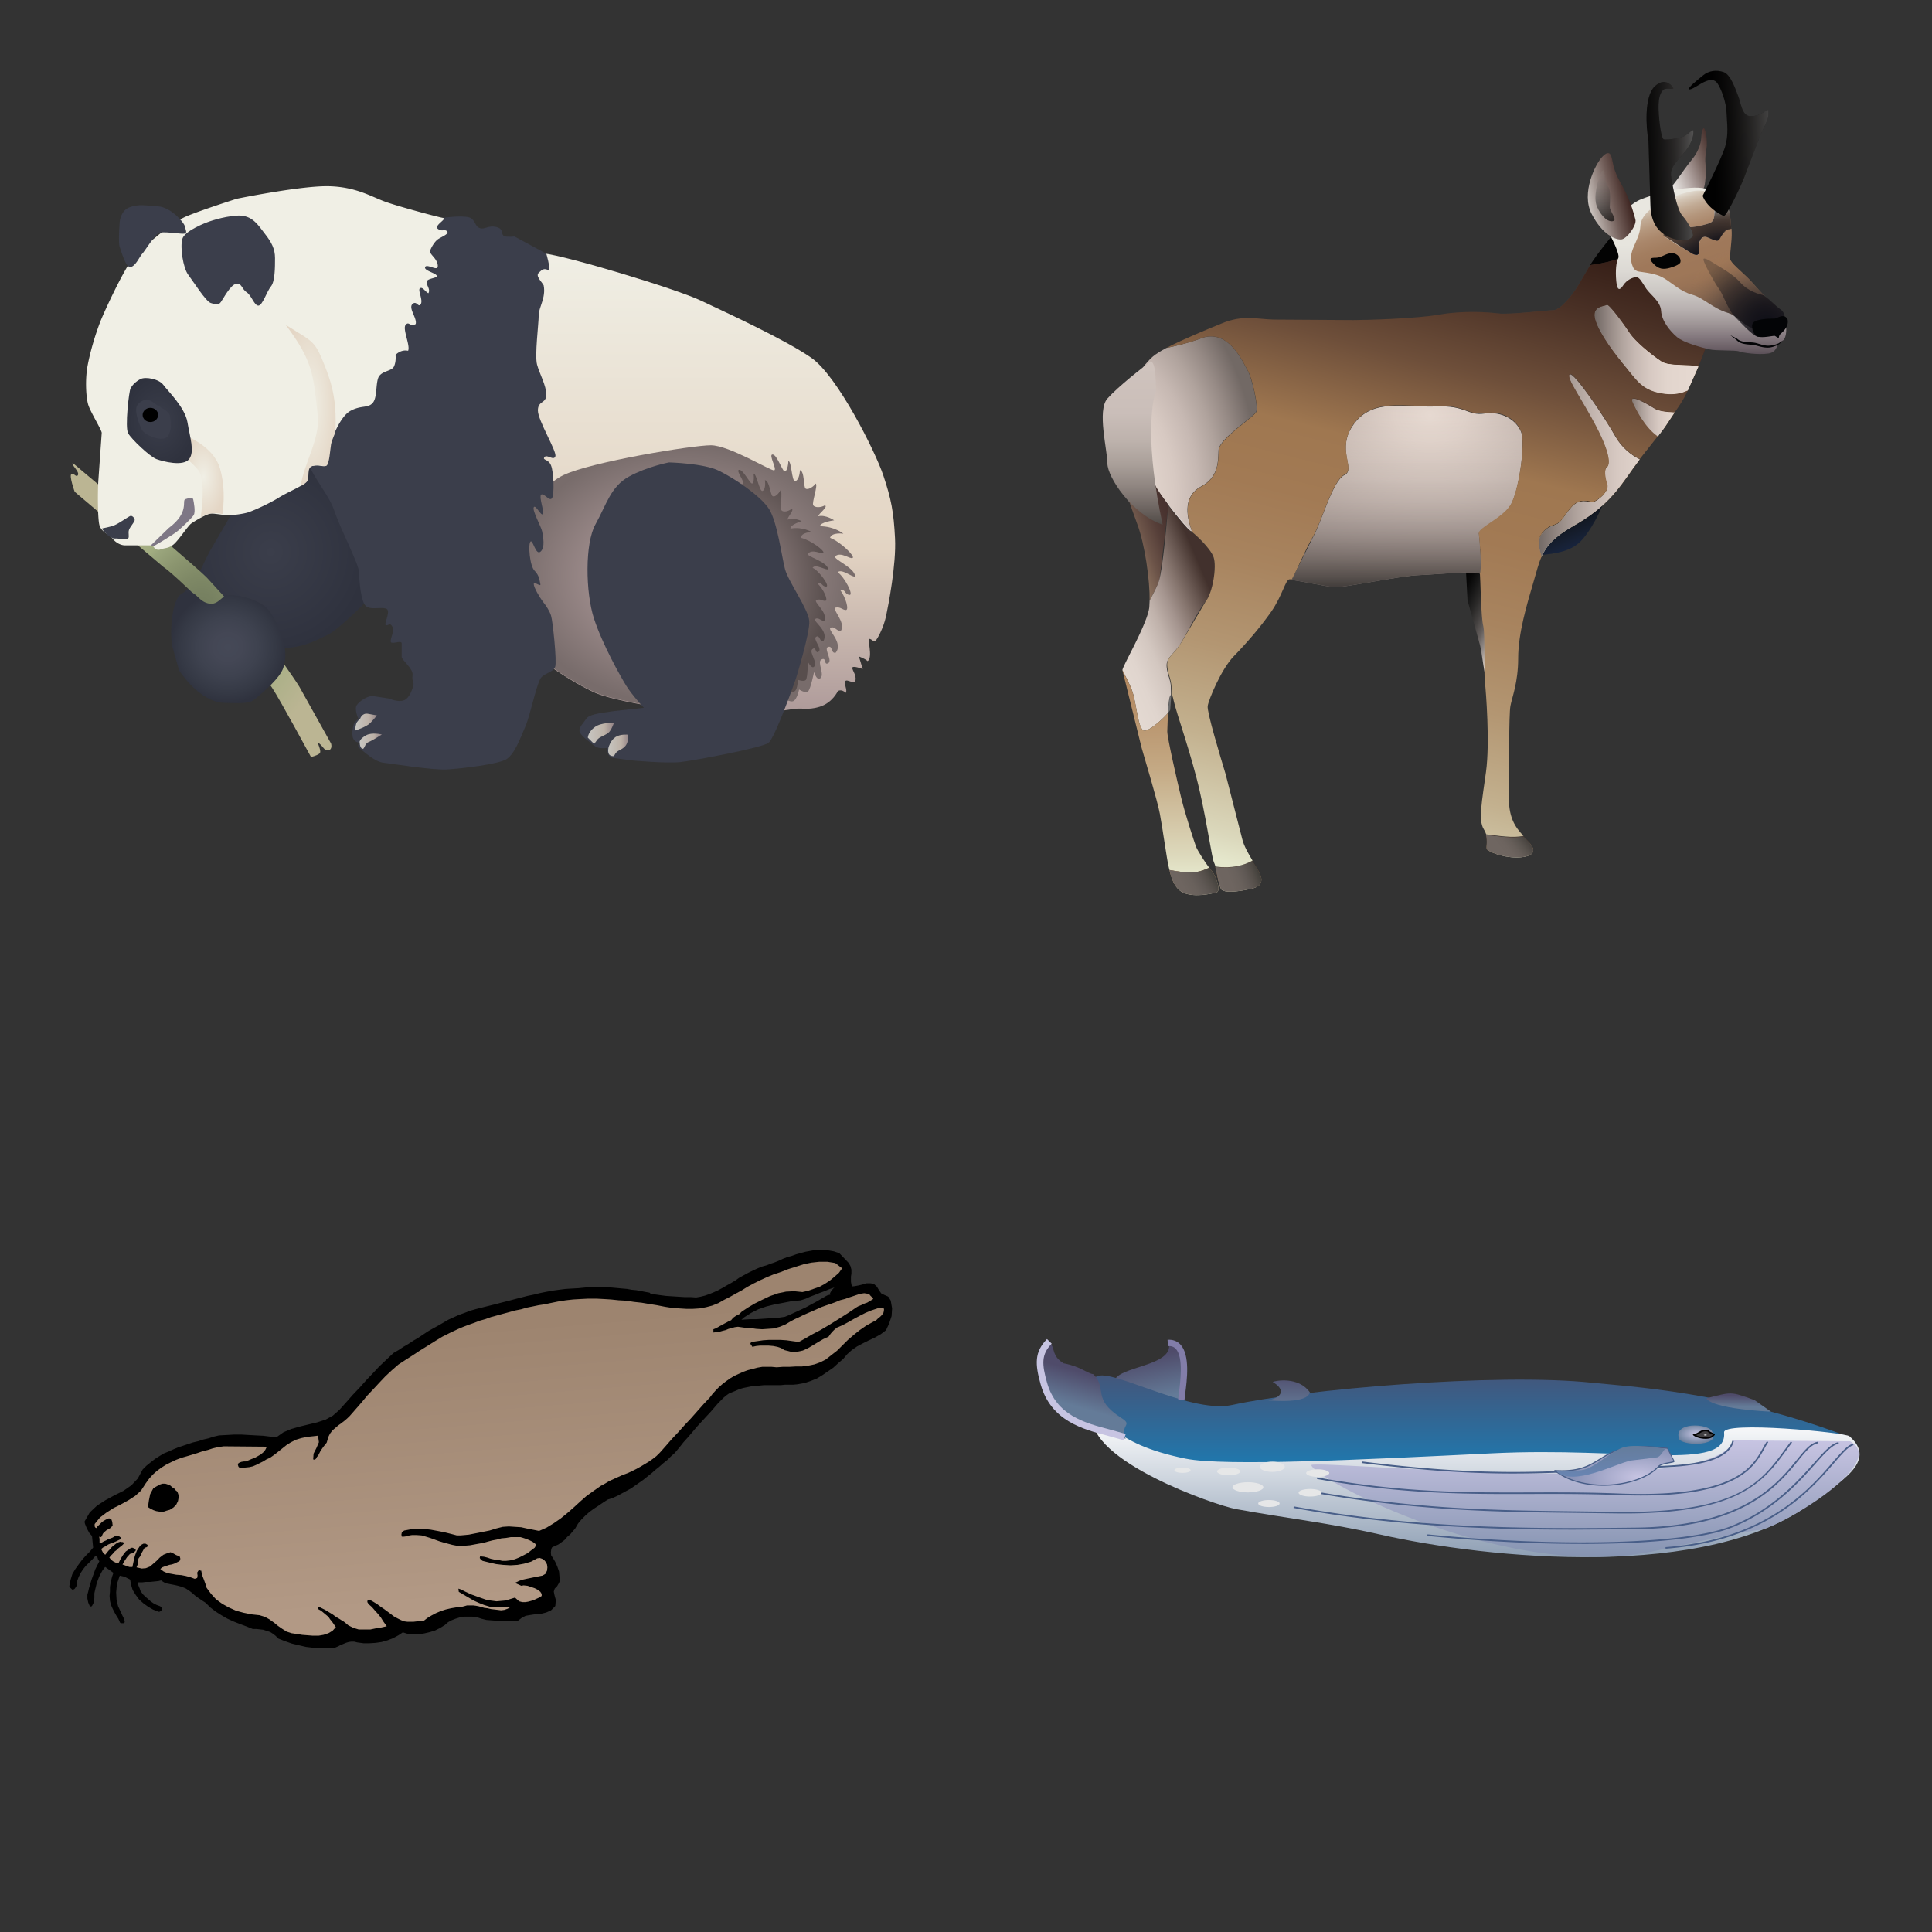
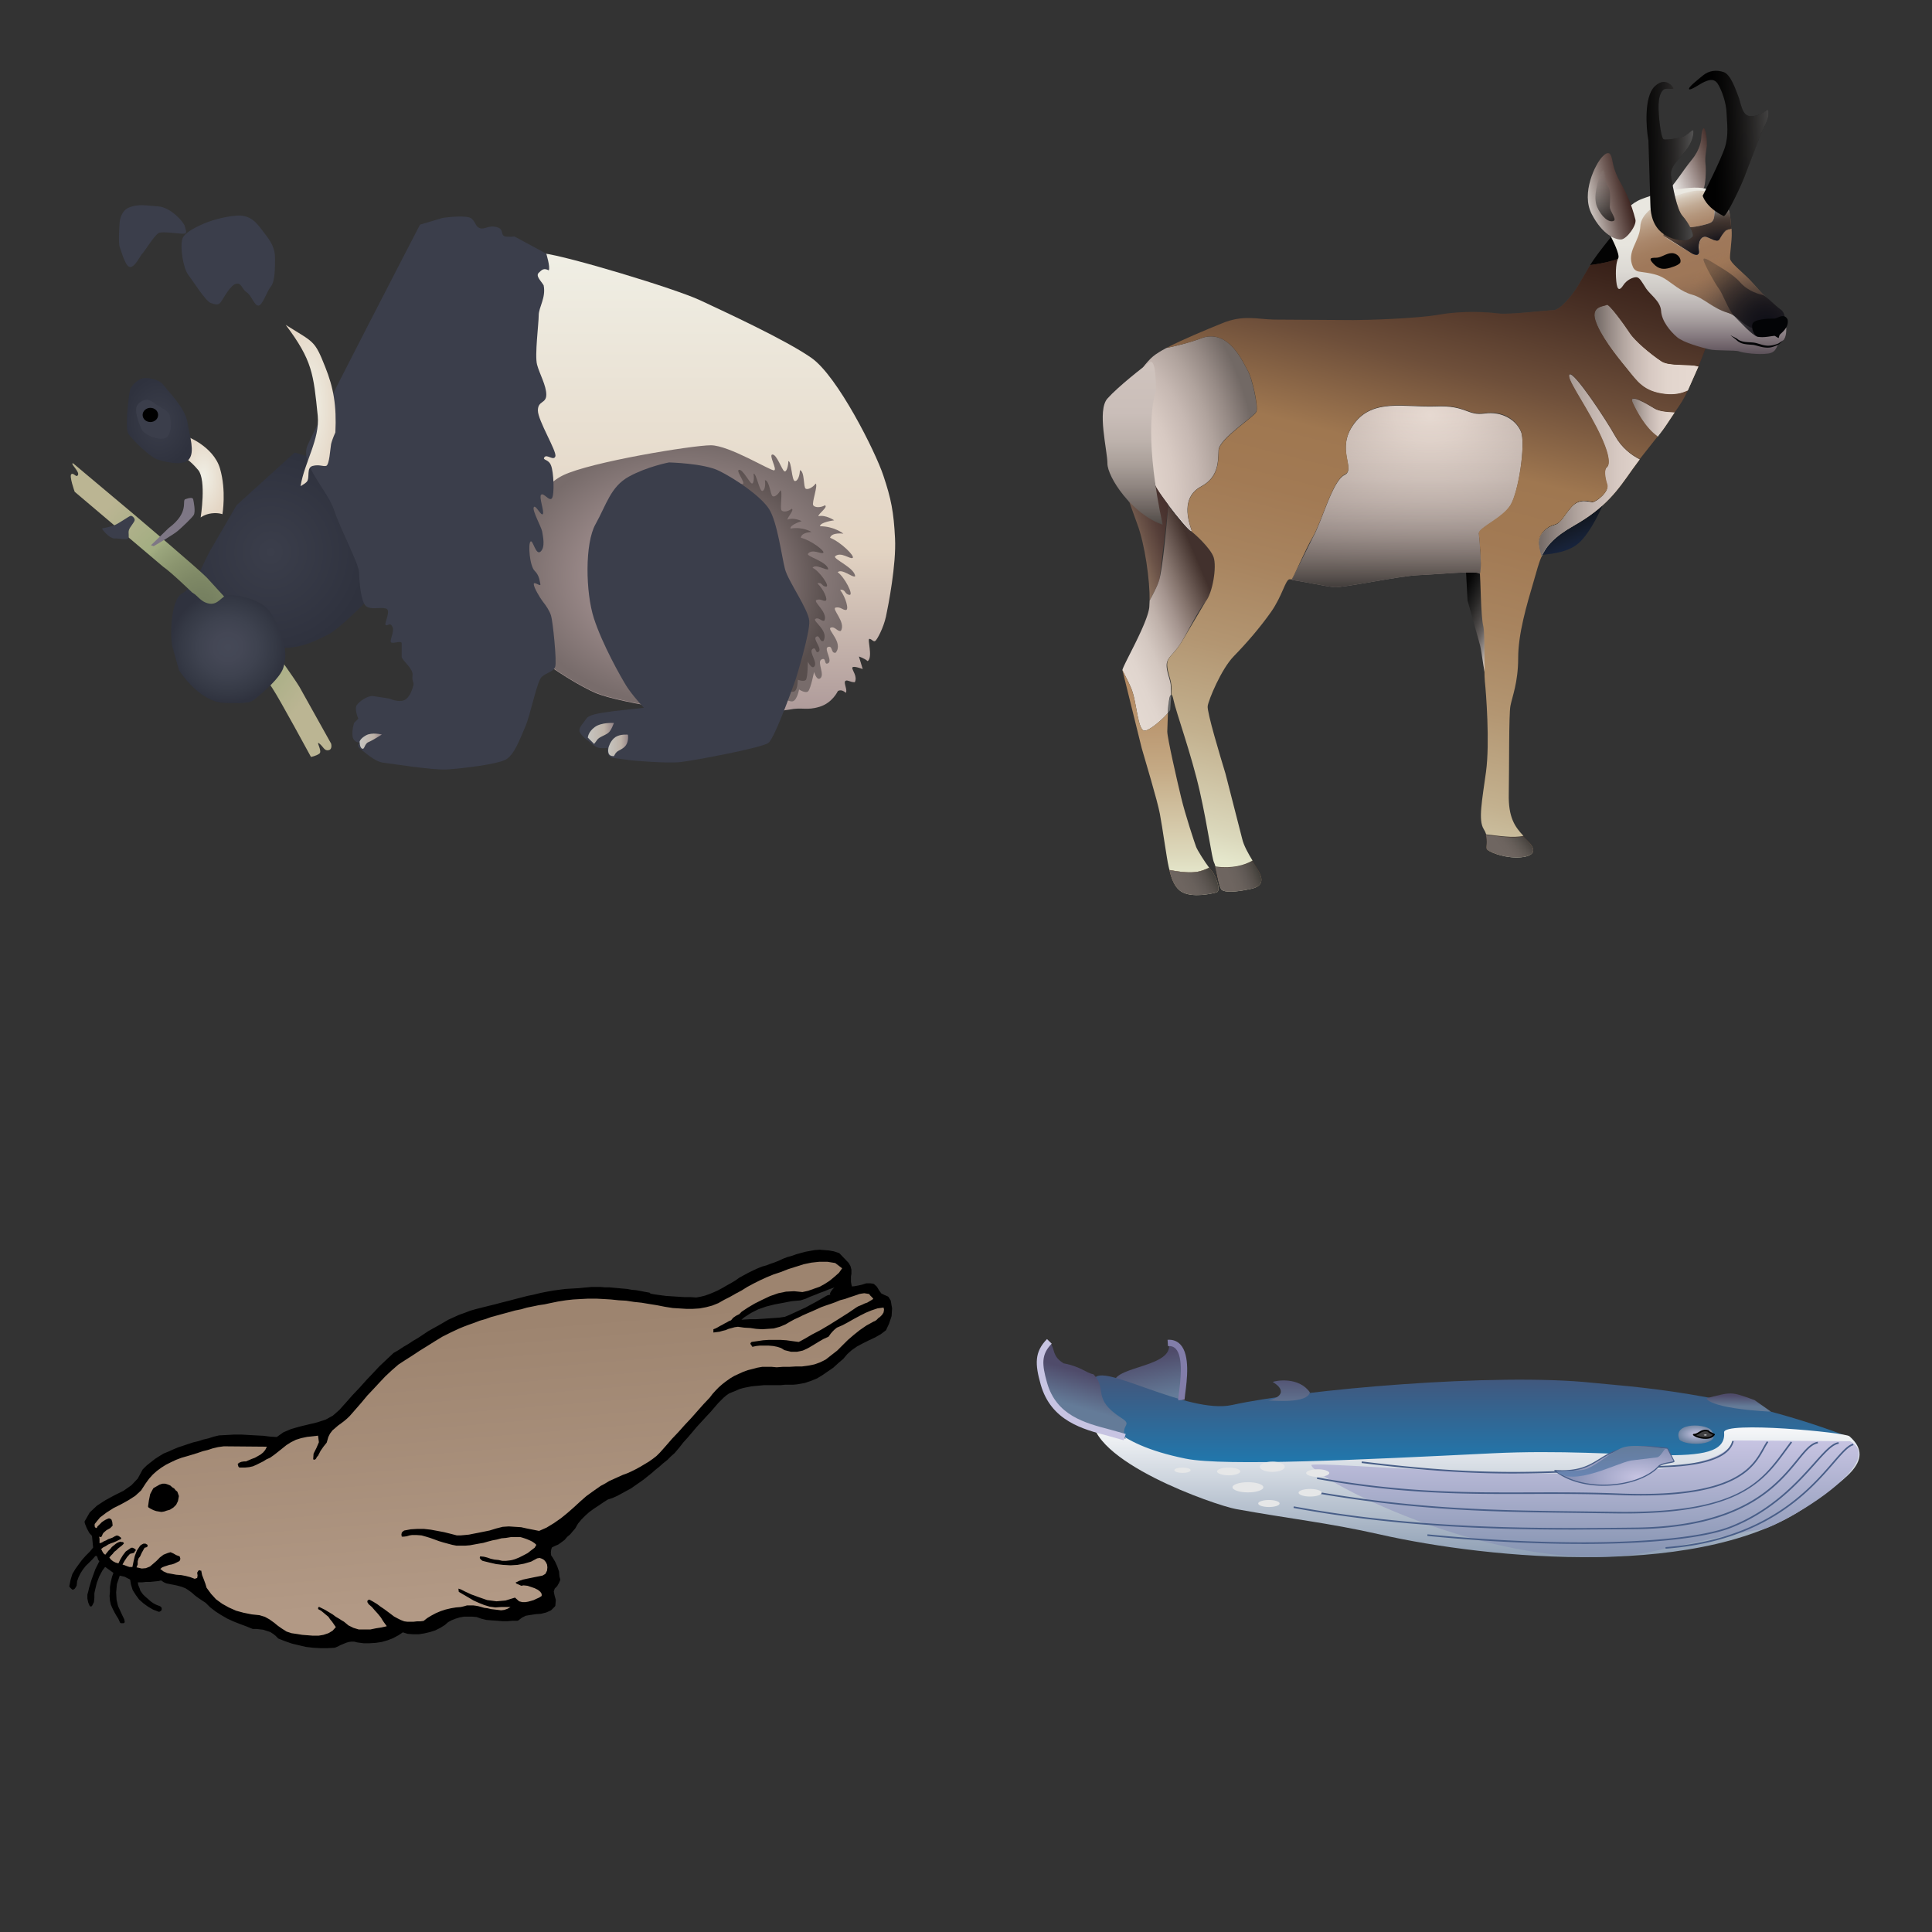
<svg xmlns="http://www.w3.org/2000/svg" xmlns:xlink="http://www.w3.org/1999/xlink" width="148" height="148">
  <rect width="100%" height="100%" fill="#333333" stroke="none" />
  <style>.B{stroke-linecap:round}.C{stroke-linejoin:round}.D{overflow:visible}.E{stroke:none}.F{fill:#3b3e4b}.G{opacity:.77}.H{fill-rule:nonzero}.I{stroke-linejoin:miter}.J{stroke-width:.261}</style>
  <g fill="#fff" fill-rule="evenodd" stroke="#000">
    <svg width="64" height="64" x="5" y="5" viewBox="0 0 76 55">
      <use xlink:href="#L" x=".5" y=".5" class="B C" />
      <defs>
        <linearGradient id="A" x1="50.00%" y1="0.01%" x2="50.00%" y2="100.01%">
          <stop offset="0%" stop-color="#f0efe5" />
          <stop offset="64%" stop-color="#e3d4c3" />
          <stop offset="100%" stop-color="#ad9999" />
        </linearGradient>
        <radialGradient id="B" cx="49%" cy="50%" r="50%" fx="49%" fy="50%">
          <stop offset="30.9%" stop-color="#ad9999" />
          <stop offset="100%" stop-color="#786c6b" />
        </radialGradient>
        <radialGradient id="C" cx="49%" cy="48%" r="50%" fx="49%" fy="48%">
          <stop offset="0%" stop-color="#ad9999" />
          <stop offset="100%" stop-color="#584e4d" />
        </radialGradient>
        <linearGradient id="D" x1="0.16%" y1="49.09%" x2="100.36%" y2="49.09%">
          <stop offset="0%" stop-color="#f0efe5" />
          <stop offset="64%" stop-color="#e3d4c3" />
          <stop offset="100%" stop-color="#ad9999" />
        </linearGradient>
        <linearGradient id="E" x1="-0.25%" y1="49.20%" x2="99.58%" y2="49.20%">
          <stop offset="0%" stop-color="#f0efe5" />
          <stop offset="64%" stop-color="#e3d4c3" />
          <stop offset="100%" stop-color="#ad9999" />
        </linearGradient>
        <radialGradient id="F" cx="49%" cy="50%" r="50%" fx="49%" fy="50%">
          <stop offset="0%" stop-color="#3b3e4b" />
          <stop offset="100%" stop-color="#2f323e" />
        </radialGradient>
        <radialGradient id="G" cx="50%" cy="50%" r="50%" fx="50%" fy="50%">
          <stop offset="0%" stop-color="#747e5e" />
          <stop offset="11%" stop-color="#778161" />
          <stop offset="23.7%" stop-color="#7f8966" />
          <stop offset="37.2%" stop-color="#8b956f" />
          <stop offset="51.1%" stop-color="#9aa57c" />
          <stop offset="55.1%" stop-color="#a2ad81" />
          <stop offset="100%" stop-color="#bbb593" />
        </radialGradient>
        <radialGradient id="H" cx="50%" cy="50%" r="50%" fx="50%" fy="50%">
          <stop offset="0%" stop-color="#454957" />
          <stop offset="24.5%" stop-color="#444755" />
          <stop offset="52.7%" stop-color="#3e424f" />
          <stop offset="82.5%" stop-color="#353945" />
          <stop offset="100%" stop-color="#2f323e" />
        </radialGradient>
        <radialGradient id="I" cx="47%" cy="50%" r="53%" fx="47%" fy="50%">
          <stop offset="0%" stop-color="#f0efe5" />
          <stop offset="98.9%" stop-color="#e4d6c5" />
        </radialGradient>
        <radialGradient id="J" cx="48%" cy="50%" r="57%" fx="48%" fy="50%">
          <stop offset="0%" stop-color="#f0efe5" />
          <stop offset="98.9%" stop-color="#e4d6c5" />
        </radialGradient>
        <linearGradient id="K" x1="-0.16%" y1="50.21%" x2="99.59%" y2="50.21%">
          <stop offset="0%" stop-color="#f0efe5" />
          <stop offset="64%" stop-color="#e3d4c3" />
          <stop offset="100%" stop-color="#ad9999" />
        </linearGradient>
      </defs>
      <symbol id="L" class="D">
        <g class="E H">
          <path d="M43.001 6.109c2.145.24 12 3.21 14.265 4.275s7.725 3.57 10.11 5.235 5.835 8.565 6.54 10.695c.72 2.145.945 3.33 1.065 5.715s-.6 6.06-.825 7.125c-.24 1.065-.795 2.07-.96 2.205-.18.135-.3-.15-.54-.18s.345 1.665-.165 2.025c-.285-.255-.795-.42-.795-.42l.345 1.14s-.9-.345-.945-.12c-.03.24.495.78.225 1.32-.45 0-.705-.27-.87-.105-.165.15.24.87.045 1.065-.42-.39-.72-.15-.72-.15s-.48 1.065-1.665 1.425-1.575.015-2.745.255c-1.17.225-6.525.585-6.525.585s-8.79-1.065-11.175-2.13c-2.37-1.08-4.875-2.97-4.875-2.97l-5.145-28.185s3.21-9.045 5.355-8.805h0z" fill="url(#A)" />
          <path d="M64.196 46.233s1.14.765 1.515.615.54-1.065.54-1.065.615.405.84.15.525-1.74.525-1.74.225.765.525.6c.525-.3-.3-1.515.15-1.74s.225.45.525.375c.615-.15-.375-1.365.075-1.515s.225.615.69.525c.75-.915-.84-2.13-.45-2.28.375-.15.6.375.915.3.525-.765-.915-2.055-.45-2.13.45-.075.6.225.915.225.3 0 0-1.14-.525-1.83.525-.075.375.39.84.45.45.075-.465-1.665-1.065-2.055.375-.375 1.365.525 1.59.375 0-.765-2.055-1.59-1.815-1.83.525-.45 1.365.3 1.59.15s-1.065-1.44-2.055-1.83c.15-.525 1.215-.375 1.215-.375s-.84-.675-2.13-.675c0-.375 1.29-.54 1.29-.54s-.765-.525-1.44-.375c0-.225.915-.84.6-.99-.375.225-.915.225-1.065 0s.45-1.815.225-1.98c-.225.315-.69.6-.915.465-.225-.15-.075-1.59-.525-1.68 0 .375-.15.99-.45.99s-.3-1.815-.6-1.815c0 .375-.15 1.065-.375.915s-.675-1.515-1.065-1.515.45 1.365.15 1.44-4.095-2.28-5.76-2.28-10.935 1.515-13.44 2.73-3.42 4.635-3.42 4.635h0l-.585 1.125 1.995 10.995s2.505 1.905 4.875 2.97c.66.3 1.83.6 3.15.87l1.425.285 11.97-.945z" fill="url(#B)" />
          <path d="M51.536 34.518s-1.215-5.91.75-7.38 2.13-1.05 3.555-1.29 5.04 1.365 5.295 1.245-.675-1.245-.345-1.29c.33-.06.93 1.125 1.14 1.23s.24-.54.18-.885c.255-.045.54 1.62.795 1.575s.3-.615.24-.975c.405 0 .495 1.35.705 1.455.225.105.555-.24.705-.54.225.105-.06 1.65.105 1.83s.615.105.915-.15c.285.09-.405.78-.375.99.555-.24 1.29.135 1.29.135s-1.08.33-1.02.675c1.11-.195 1.92.315 1.92.315s-.93.015-.975.525c.9.21 2.205 1.2 2.04 1.365s-1.005-.405-1.395.09c-.165.24 1.725.705 1.845 1.395-.165.165-1.155-.525-1.425-.12.585.255 1.635 1.725 1.23 1.71-.405 0-.345-.435-.795-.3.57.54 1.005 1.545.735 1.59-.255.045-.435-.21-.81-.075s1.05 1.11.72 1.875c-.255.12-.525-.345-.825-.15s1.26 1.065.735 2.01c-.375.135-.3-.585-.66-.39-.36.21.66 1.17.165 1.395-.255.12-.165-.54-.51-.27-.36.27.555 1.26.135 1.62-.24.18-.555-.48-.555-.48s0 1.47-.18 1.665-.735-.015-.735-.015.015.855-.285 1.05-1.395-.33-1.395-.33l-9.78 1.56-1.41.345-.945-1.215-1.53-2.835-.345-4.995 1.095-3.96h0z" fill="url(#C)" />
          <path d="M54.416 25.128s-1.98.375-3.645 1.29-2.055 2.58-3.03 4.32c-.99 1.74-.915 6.225-.15 8.58s2.43 5.31 2.955 6.15 1.59 1.98 1.59 1.98l-2.73.3c-.84.15-2.205.225-2.505.69-.3.45-.75.84-.6 1.215s.825.84.825.84.525.525.915.6c.375.075.765 0 .765 0s-.075.84.525.915l1.68.225s3.18.3 4.485.15c1.29-.15 7.365-1.29 7.965-1.74.615-.45 2.505-5.85 2.505-5.85s1.29-4.17 1.215-5.235-1.89-3.57-2.205-4.71c-.3-1.14-.69-4.245-1.44-5.46-.765-1.215-3.18-2.82-4.56-3.495-1.38-.69-4.56-.765-4.56-.765h0z" class="F" />
          <path d="M48.926 51.033s.165-.615.615-.915 1.14-.225 1.14-.225.075.375-.075.765c-.15.375-.45.525-.765.69-.3.15-.42.495-.42.495s-.315.045-.465-.18c-.135-.255-.03-.63-.03-.63h0z" fill="url(#D)" class="G" />
          <path d="M47.036 50.164s.015-.51.63-.96c.6-.45 1.74-.375 1.74-.375s-.225.69-.525.915-.84.375-.99.615c-.15.225-.285.375-.285.375l-.57-.57h0z" fill="url(#E)" class="G" />
          <path d="M15.086 29.013l-2.205 3.795c-.765 1.215-1.365 3.18-2.28 3.87s-1.065 1.83-1.065 1.83l5.46 3.795 4.32-.3c1.74 0 3.045-.69 4.095-1.215 1.065-.525 3.795-3.345 3.795-3.345l-3.045-12.075-3.795-1.14-5.28 4.785h0z" fill="url(#F)" />
          <path d="M.356 27.798l8.055 6.825c.675.45 2.58 2.28 3.195 2.88.6.6 3.18 2.805 3.18 2.805l3.57 5.385c.615.915 3.495 6.225 3.495 6.225s.45-.075.765-.3c.3-.225-.375-1.215 0-.915s.45.69.84.6c.375-.075.225-.6.225-.6l-2.88-5.16c-.45-.75-1.98-2.88-1.98-2.88l-6.45-7.065c-.915-.915-5.85-5.085-6.75-5.85L.206 25.203c-.3 0 .615.765.45 1.065-.15.3-.375-.225-.6-.075s.3 1.605.3 1.605h0z" fill="url(#G)" />
          <path d="M27.506 46.548c-.465 0-1.155.45-1.35.75-.105.18-.015.6.09.9l.675-.375c.12-.075.135-.135.15-.255.03-.15.075-.36.39-.51.225-.12.585-.27.9-.39l-.855-.12h0 0z" fill="#d1913b" />
          <path d="M33.837 2.884s2.205-.33 2.64.075c.435.42.315.705.735.855.45.165.765-.3 1.545-.09s.18.84.945.87c.75.03.555-.075.75.03l2.805 1.515s.375 1.215.225 1.515c-.45-.225-.6-.075-.915.225-.3.3.225.75.45 1.14.225 1.14-.45 1.98-.45 2.73 0 .765-.375 3.645-.15 4.485s.84 1.89.84 2.73-.765.525-.765 1.44 1.74 3.72 1.59 4.17-.765-.225-.99.075.375.15.6.765c.24.6.315 2.58.09 2.955s-.765-.525-.99-.3.3 1.515.15 1.755c-.15.225-.675-.915-.825-.615s.675 1.755.765 2.205c.075.465.3 1.44-.15 1.83-.45.375-.69-1.14-.915-.915s-.075 2.205.375 2.655.45.915.525 1.215-.6-.3-.6 0 .54 1.215.825 1.59c.3.375.615.84.75 1.29.15.45.54 4.17.375 4.635-.15.45-.765.525-1.215.915-.45.375-.99 3.345-1.515 4.56s-.99 2.505-1.74 2.955c-.765.45-4.095.84-5.385.915s-5.01-.525-5.775-.615c-.765-.075-1.74-.99-2.13-1.29-.375-.3 0-.525 0-.525s-.6 0-.675-.6.15-1.215.15-1.215l.375-.375s-.375-.84-.15-1.215 1.065-.915 1.515-.84l1.44.225s.84.375 1.365.15.765-1.065.84-1.365-.15-.3-.075-.915c.075-.6-.99-1.365-.99-1.665v-1.215c0-.3-.615 0-.915-.075s.3-.99.075-1.44-.375-.075-.6-.15.54-1.365 0-1.515c-.525-.15-1.365.15-1.815-.225s-.615-2.28-.615-3.03c0-.765-1.665-3.87-2.28-5.7-.6-1.815-3.105-4.17-2.43-5.85.675-1.665 10.245-20.115 10.245-20.115l2.07-.615h0z" class="F" />
          <path d="M9.852 44.044s1.815 2.88 4.095 2.955 2.43 0 3.03-.525c.615-.525 2.055-1.74 2.355-2.655s.225-1.815-.075-2.58-.69-2.355-1.74-3.12c-1.065-.75-2.73-.99-3.27-.915-.525.075-.84.915-1.665.765-.84-.15-1.14-.915-1.59-.99s-.75-.15-1.14.3c-.375.45-.54 1.29-.615 1.83-.075.525-.225 2.13.075 3.03l.54 1.905h0z" fill="url(#H)" />
-           <path d="M5.981 6.153c.84-.75 3.105-2.805 4.56-3.42 1.44-.6 4.56-1.59 4.56-1.59s5.925-1.215 8.43-1.14 3.87.99 5.16 1.44 4.71 1.365 5.16 1.44-.84.69-.465.99.615 0 .84.225-.375.45-.765.69c-.375.225-.69.84-.765 1.065s.225.45.45.765c.225.3.375.84.075.84s-.915-.375-.99-.075.99.525 1.065.765c.075.225-.84.225-.915.525s.375.69.15 1.065c-.3-.15-.525-.615-.765-.45-.225.15.3 1.065.075 1.44s-.375-.375-.765 0c-.375.375.45 1.29.3 1.815-.525.3-.6-.3-.915.075-.3.375.45 1.89.225 2.355-.675-.15-1.14.375-1.14.375s.075.6-.15 1.065c-.225.45-1.215.375-1.44 1.065s-.075 1.83-.525 2.28-.99.15-1.98.675c-.99.54-1.74 2.655-1.83 3.045-.075.375-.15 1.905-.45 1.98s-.6-.15-1.215 0-.225 1.065-.54 1.44c-.3.375-1.665.915-2.505 1.44s-2.355 1.215-2.88 1.365a8.02 8.02 0 0 1-1.74.225c-.375 0-1.14-.15-1.515-.15s-1.515.69-1.83.915c-.3.225-1.14 1.515-1.59 1.89s-.765.3-1.215.465c-.45.15-.69-.375-.69-.375H4.946c-.375 0-.84-.225-1.14-.615-.3-.375-1.065-.6-1.215-1.29-.15-.675-.15-3.18-.075-4.095l.3-4.245c-.075-.375-.99-1.83-1.215-2.505-.225-.69-.3-2.355-.075-3.57s.675-2.805 1.215-4.17c.585-1.395 2.4-5.265 3.24-6.03h0z" fill="#f0efe5" />
          <path d="M10.226 24.603s.6.3 1.365 1.215.225 4.32.225 4.32.375-.3.99-.375.99.075.99.075.375-2.13-.225-4.17c-.615-2.055-3.12-2.955-3.12-2.955l-.225 1.89h0z" fill="url(#I)" />
          <path d="M23.141 16.428c-.975-2.46-1.02-2.19-3.585-3.81 2.43 3.24 2.52 4.455 2.91 8.265.21 2.13-1.23 4.275-1.56 6.405.255-.15.465-.285.57-.405.3-.375-.075-1.29.54-1.44.6-.15.915.075 1.215 0s.375-1.59.45-1.98c.03-.15.165-.57.39-1.065.12-2.43-.165-4.065-.93-5.97h0z" fill="url(#J)" />
          <path d="M6.356 17.539c-.45.225-.765.57-.915.84s-.525 3.57-.225 4.095c.3.54 1.98 2.13 2.58 2.355.615.225 2.43.69 2.97 0 .525-.69.075-1.98-.15-3.345s-1.815-2.88-2.205-3.42c-.39-.525-1.605-.75-2.055-.525h0z" fill="url(#F)" />
          <path d="M5.366 1.909c.84-.3 1.44-.15 2.58-.075s2.355 1.44 2.43 1.815.3.675-.15.675c-.465 0-1.83-.225-2.205-.075s-1.29 1.665-1.515 1.89-.6 1.14-1.065 1.215c-.45.075-.84-1.44-.99-1.83-.15-.375 0-2.28 0-2.28s.075-1.035.915-1.335zm4.785 2.88c.225-.765 2.28-1.515 2.28-1.515s1.365-.525 2.73-.6 1.905.9 2.505 1.665.915 1.365.915 2.205 0 2.13-.375 2.58-.765 1.74-1.14 1.74-.615-.915-1.065-1.215c-.465-.3-.465-.915-.99-.765s-1.14 1.365-1.365 1.665-.45.225-.915.075c-.45-.15-1.59-1.965-2.055-2.58-.45-.6-.75-2.49-.525-3.255h0zm-7.29 26.34c.09-.03.72-.12 1.14-.3s1.29-.81 1.44-.84.375.195.375.375-.45.645-.525.915c-.09.27.06.63-.075.765-.15.135-.885 0-1.065 0s-.21.045-.51-.105c-.285-.135-.87-.765-.78-.81z" class="F" />
          <path d="M7.346 32.613l1.56-1.515c1.935-1.44 1.17-2.505 1.515-2.625s.69-.195.72.03c.045.225.225 1.095.045 1.41-.195.3-1.02 1.065-1.41 1.41-.375.345-2.235 1.425-2.235 1.425l-.255-.09.06-.045z" fill="#7e7785" />
          <path d="M26.276 50.523s.045-.27.585-.57c.525-.3 1.44-.075 1.44-.075s-.84.54-1.215.69-.345.69-.57.6c-.24-.075-.24-.645-.24-.645h0z" fill="url(#K)" class="G" />
-           <path d="M26.321 48.453s.15-.54.69-.465l.84.15s-.225.3-.6.69c-.375.375-1.38.69-1.38.69s.015-.375.09-.6c.06-.24.36-.465.36-.465h0z" fill="url(#E)" class="G" />
          <path d="M7.496 19.668c.45.375 1.44.75 1.515 1.215.075.45.225 1.365-.225 1.905-.465.525-2.13-.15-2.355-.69-.225-.525-.765-1.815-.3-2.28.45-.45.9-.525 1.365-.15z" class="F" />
          <path d="M7.946 20.808c0 .36-.315.645-.705.645s-.705-.285-.705-.645c0-.345.315-.645.705-.645s.705.285.705.645h0z" fill="#000" />
        </g>
      </symbol>
    </svg>
    <svg width="64" height="64" x="79" y="5" viewBox="0 0 64 76">
      <use xlink:href="#y" x=".5" y=".5" class="B C" />
      <defs>
        <linearGradient id="M" x1="65.56%" y1="81.09%" x2="30.02%" y2="14.55%">
          <stop offset="0%" stop-color="#17233c" />
          <stop offset="9.3%" stop-color="#172135" />
          <stop offset="34.6%" stop-color="#131924" />
          <stop offset="58.8%" stop-color="#0c0f15" />
          <stop offset="81.2%" stop-color="#050508" />
          <stop offset="100%" stop-color="#020202" />
        </linearGradient>
        <linearGradient id="N" x1="93.15%" y1="98.30%" x2="32.54%" y2="0.26%">
          <stop offset="29.1%" stop-color="#dfd4cb" />
          <stop offset="39.8%" stop-color="#99918d" />
          <stop offset="51%" stop-color="#66605e" />
          <stop offset="62.1%" stop-color="#43403f" />
          <stop offset="72.7%" stop-color="#2a2928" />
          <stop offset="82.8%" stop-color="#171717" />
          <stop offset="92.1%" stop-color="#080808" />
          <stop offset="100%" stop-color="#020202" />
        </linearGradient>
        <radialGradient id="O" cx="-15%" cy="79%" r="116%" fx="-15%" fy="79%">
          <stop offset="4.9%" stop-color="#e6d9d1" />
          <stop offset="32.4%" stop-color="#e2d5cd" />
          <stop offset="49.2%" stop-color="#d7c9c2" />
          <stop offset="63.1%" stop-color="#c6b8b2" />
          <stop offset="75.4%" stop-color="#b0a39d" />
          <stop offset="86.7%" stop-color="#968a85" />
          <stop offset="97.1%" stop-color="#7a706c" />
          <stop offset="100%" stop-color="#726965" />
        </radialGradient>
        <radialGradient id="P" cx="59%" cy="9%" r="90%" fx="59%" fy="9%">
          <stop offset="0%" stop-color="#e6d9d1" />
          <stop offset="16.9%" stop-color="#ddcfc7" />
          <stop offset="42.8%" stop-color="#c6b8b1" />
          <stop offset="74.4%" stop-color="#a59792" />
          <stop offset="100%" stop-color="#897d79" />
        </radialGradient>
        <linearGradient id="Q" x1="50.00%" y1="100.00%" x2="50.00%" y2="-0.00%">
          <stop offset="0%" stop-color="#413c3a" />
          <stop offset="9.1%" stop-color="#5f5753" stop-opacity=".909" />
          <stop offset="19.8%" stop-color="#817672" stop-opacity=".802" />
          <stop offset="31.3%" stop-color="#a19590" stop-opacity=".687" />
          <stop offset="43.8%" stop-color="#bdb0aa" stop-opacity=".562" />
          <stop offset="57.8%" stop-color="#d2c5be" stop-opacity=".422" />
          <stop offset="74.3%" stop-color="#e0d3cb" stop-opacity=".257" />
          <stop offset="100%" stop-color="#e6d9d1" stop-opacity="0" />
        </linearGradient>
        <linearGradient id="R" x1="73.48%" y1="11.45%" x2="10.15%" y2="92.74%">
          <stop offset="0%" stop-color="#46302d" />
          <stop offset="13.2%" stop-color="#4a3430" />
          <stop offset="31.8%" stop-color="#563f39" />
          <stop offset="53.7%" stop-color="#6b5348" />
          <stop offset="77.9%" stop-color="#8b715e" />
          <stop offset="100%" stop-color="#b19578" />
        </linearGradient>
        <linearGradient id="S" x1="2.94%" y1="95.58%" x2="75.85%" y2="18.03%">
          <stop offset="0%" stop-color="#e6dcd4" />
          <stop offset="24%" stop-color="#e0d5ce" />
          <stop offset="40.2%" stop-color="#d3c7c0" />
          <stop offset="54%" stop-color="#bfb1aa" />
          <stop offset="66.6%" stop-color="#a4948e" />
          <stop offset="78.3%" stop-color="#85746d" />
          <stop offset="89.2%" stop-color="#64534d" />
          <stop offset="99.5%" stop-color="#44332e" />
          <stop offset="100%" stop-color="#42312d" />
        </linearGradient>
        <linearGradient id="T" x1="50.00%" y1="100.00%" x2="50.00%" y2="0.41%">
          <stop offset="0%" stop-color="#e5e7cc" />
          <stop offset="4.9%" stop-color="#ddd9bc" />
          <stop offset="26.6%" stop-color="#c4a984" />
          <stop offset="42.7%" stop-color="#b68f68" />
          <stop offset="51.4%" stop-color="#b2865d" />
          <stop offset="52.8%" stop-color="#ad815a" />
          <stop offset="63.3%" stop-color="#8c6245" />
          <stop offset="73.6%" stop-color="#734c35" />
          <stop offset="83.4%" stop-color="#623d2a" />
          <stop offset="92.4%" stop-color="#593424" />
          <stop offset="100%" stop-color="#563221" />
        </linearGradient>
        <linearGradient id="U" x1="106.54%" y1="26.88%" x2="24.89%" y2="53.82%">
          <stop offset="0%" stop-color="#191a14" />
          <stop offset="3.2%" stop-color="#20201b" />
          <stop offset="18.8%" stop-color="#383631" />
          <stop offset="34.6%" stop-color="#4b4642" />
          <stop offset="50.6%" stop-color="#5a544f" />
          <stop offset="66.7%" stop-color="#665e59" />
          <stop offset="83%" stop-color="#6d645f" />
          <stop offset="100%" stop-color="#6f6661" />
        </linearGradient>
        <linearGradient id="V" x1="50.00%" y1="100.00%" x2="50.00%" y2="-0.00%">
          <stop offset="0%" stop-color="#e5e7cc" />
          <stop offset="9.5%" stop-color="#ddd9bc" />
          <stop offset="51.8%" stop-color="#c4a984" />
          <stop offset="83.2%" stop-color="#b68f68" />
          <stop offset="100%" stop-color="#b2865d" />
        </linearGradient>
        <linearGradient id="W" x1="50.00%" y1="99.83%" x2="50.00%" y2="-0.17%">
          <stop offset="0%" stop-color="#e5e7cc" />
          <stop offset="9.5%" stop-color="#ddd9bc" />
          <stop offset="51.8%" stop-color="#c4a984" />
          <stop offset="83.2%" stop-color="#b68f68" />
          <stop offset="100%" stop-color="#b2865d" />
        </linearGradient>
        <linearGradient id="X" x1="112.27%" y1="28.59%" x2="-10.53%" y2="68.50%">
          <stop offset="0%" stop-color="#191a14" />
          <stop offset="2.3%" stop-color="#21201b" />
          <stop offset="11.2%" stop-color="#35332f" />
          <stop offset="20.8%" stop-color="#46433e" />
          <stop offset="31.2%" stop-color="#554f4a" />
          <stop offset="42.7%" stop-color="#605955" />
          <stop offset="55.7%" stop-color="#69615c" />
          <stop offset="71.9%" stop-color="#6e6560" />
          <stop offset="100%" stop-color="#6f6661" />
        </linearGradient>
        <linearGradient id="Y" x1="103.76%" y1="40.46%" x2="-2.70%" y2="64.50%">
          <stop offset="0%" stop-color="#191a14" />
          <stop offset="2.3%" stop-color="#21201b" />
          <stop offset="11.2%" stop-color="#35332f" />
          <stop offset="20.8%" stop-color="#46433e" />
          <stop offset="31.2%" stop-color="#554f4a" />
          <stop offset="42.7%" stop-color="#605955" />
          <stop offset="55.7%" stop-color="#69615c" />
          <stop offset="71.9%" stop-color="#6e6560" />
          <stop offset="100%" stop-color="#6f6661" />
        </linearGradient>
        <linearGradient id="Z" x1="50.00%" y1="100.00%" x2="50.00%" y2="0.00%">
          <stop offset="0%" stop-color="#504b47" />
          <stop offset="1.2%" stop-color="#544e4a" />
          <stop offset="11.8%" stop-color="#736a66" />
          <stop offset="23.3%" stop-color="#908681" />
          <stop offset="35.9%" stop-color="#a99f99" />
          <stop offset="50%" stop-color="#bdb2ac" />
          <stop offset="67.1%" stop-color="#cabeb9" />
          <stop offset="95.1%" stop-color="#cfc3bd" />
        </linearGradient>
        <linearGradient id="a" x1="106.80%" y1="13.88%" x2="-6.91%" y2="80.84%">
          <stop offset="0%" stop-color="#2b110d" />
          <stop offset="3.7%" stop-color="#301612" stop-opacity=".893" />
          <stop offset="9.2%" stop-color="#3c231d" stop-opacity=".734" />
          <stop offset="15.8%" stop-color="#51362b" stop-opacity=".543" />
          <stop offset="23.3%" stop-color="#70503d" stop-opacity=".327" />
          <stop offset="31.4%" stop-color="#9d7454" stop-opacity=".094" />
          <stop offset="34.7%" stop-color="#b2865d" stop-opacity="0" />
        </linearGradient>
        <linearGradient id="b" x1="50.00%" y1="100.00%" x2="50.00%" y2="-0.00%">
          <stop offset="0%" stop-color="#e5e7cc" />
          <stop offset="4.9%" stop-color="#ddd9bc" />
          <stop offset="26.6%" stop-color="#c4a984" />
          <stop offset="42.7%" stop-color="#b68f68" />
          <stop offset="51.4%" stop-color="#b2865d" />
          <stop offset="52.8%" stop-color="#ad815a" />
          <stop offset="63.3%" stop-color="#8c6245" />
          <stop offset="73.6%" stop-color="#734c35" />
          <stop offset="83.4%" stop-color="#623d2a" />
          <stop offset="92.4%" stop-color="#593424" />
          <stop offset="100%" stop-color="#563221" />
        </linearGradient>
        <linearGradient id="c" x1="103.98%" y1="50.00%" x2="0.03%" y2="50.00%">
          <stop offset="4.9%" stop-color="#e6d9d1" />
          <stop offset="32.4%" stop-color="#e2d5cd" />
          <stop offset="49.2%" stop-color="#d7c9c2" />
          <stop offset="63.1%" stop-color="#c6b8b2" />
          <stop offset="75.4%" stop-color="#b0a39d" />
          <stop offset="86.7%" stop-color="#968a85" />
          <stop offset="97.1%" stop-color="#7a706c" />
          <stop offset="100%" stop-color="#726965" />
        </linearGradient>
        <linearGradient id="d" x1="50.00%" y1="99.49%" x2="50.00%" y2="-0.27%">
          <stop offset="0%" stop-color="#e5e7cc" />
          <stop offset="4.9%" stop-color="#ddd9bc" />
          <stop offset="26.6%" stop-color="#c4a984" />
          <stop offset="42.7%" stop-color="#b68f68" />
          <stop offset="51.4%" stop-color="#b2865d" />
          <stop offset="52.8%" stop-color="#ad815a" />
          <stop offset="63.3%" stop-color="#8c6245" />
          <stop offset="73.6%" stop-color="#734c35" />
          <stop offset="83.4%" stop-color="#623d2a" />
          <stop offset="92.4%" stop-color="#593424" />
          <stop offset="100%" stop-color="#563221" />
        </linearGradient>
        <linearGradient id="e" x1="131.29%" y1="50.00%" x2="0.13%" y2="50.00%">
          <stop offset="4.9%" stop-color="#e6d9d1" />
          <stop offset="32.4%" stop-color="#e2d5cd" />
          <stop offset="49.2%" stop-color="#d7c9c2" />
          <stop offset="63.1%" stop-color="#c6b8b2" />
          <stop offset="75.4%" stop-color="#b0a39d" />
          <stop offset="86.7%" stop-color="#968a85" />
          <stop offset="97.1%" stop-color="#7a706c" />
          <stop offset="100%" stop-color="#726965" />
        </linearGradient>
        <linearGradient id="f" x1="154.56%" y1="50.00%" x2="0.03%" y2="50.00%">
          <stop offset="4.9%" stop-color="#e6d9d1" />
          <stop offset="32.4%" stop-color="#e2d5cd" />
          <stop offset="49.2%" stop-color="#d7c9c2" />
          <stop offset="63.1%" stop-color="#c6b8b2" />
          <stop offset="75.4%" stop-color="#b0a39d" />
          <stop offset="86.7%" stop-color="#968a85" />
          <stop offset="97.1%" stop-color="#7a706c" />
          <stop offset="100%" stop-color="#726965" />
        </linearGradient>
        <linearGradient id="g" x1="32.08%" y1="103.32%" x2="54.80%" y2="-5.14%">
          <stop offset="0%" stop-color="#e5e7cc" />
          <stop offset="3.5%" stop-color="#dbd8bc" />
          <stop offset="16.4%" stop-color="#c3b18f" />
          <stop offset="28.9%" stop-color="#b39672" />
          <stop offset="40.9%" stop-color="#a8845f" />
          <stop offset="51.9%" stop-color="#a27a54" />
          <stop offset="61.3%" stop-color="#9f7750" />
          <stop offset="73.8%" stop-color="#6e4f3a" />
          <stop offset="86.1%" stop-color="#493025" />
          <stop offset="95.2%" stop-color="#331c15" />
          <stop offset="100%" stop-color="#2a130c" />
        </linearGradient>
        <linearGradient id="h" x1="128.42%" y1="22.16%" x2="3.71%" y2="101.74%">
          <stop offset="0%" stop-color="#2b110d" />
          <stop offset="15.5%" stop-color="#4d3733" />
          <stop offset="37%" stop-color="#7d6a65" />
          <stop offset="57%" stop-color="#ac9e9b" />
          <stop offset="74.8%" stop-color="#d3ccc9" />
          <stop offset="89.7%" stop-color="#efeceb" />
          <stop offset="100%" stop-color="#fff" />
        </linearGradient>
        <linearGradient id="i" x1="50.00%" y1="100.00%" x2="50.00%" y2="-0.18%">
          <stop offset="0%" stop-color="#5d525a" />
          <stop offset="3.4%" stop-color="#6c6067" />
          <stop offset="10.4%" stop-color="#867b80" />
          <stop offset="18.1%" stop-color="#a19899" />
          <stop offset="26.6%" stop-color="#b9b2b1" />
          <stop offset="36.5%" stop-color="#ccc8c4" />
          <stop offset="48.2%" stop-color="#dcd9d4" />
          <stop offset="63.9%" stop-color="#e7e5de" />
          <stop offset="100%" stop-color="#eae8e1" />
        </linearGradient>
        <linearGradient id="j" x1="63.21%" y1="111.20%" x2="27.67%" y2="4.50%">
          <stop offset="0%" stop-color="#101018" />
          <stop offset="8.3%" stop-color="#312b2c" />
          <stop offset="18.9%" stop-color="#52433d" />
          <stop offset="29%" stop-color="#715949" />
          <stop offset="38.3%" stop-color="#896952" />
          <stop offset="46.6%" stop-color="#997356" />
          <stop offset="53%" stop-color="#9e7758" />
          <stop offset="63.9%" stop-color="#9f785a" />
          <stop offset="71.5%" stop-color="#a37e60" />
          <stop offset="78.1%" stop-color="#aa876b" />
          <stop offset="84.2%" stop-color="#b4967c" />
          <stop offset="89.9%" stop-color="#c1aa94" />
          <stop offset="95.2%" stop-color="#d3c5b5" />
          <stop offset="100%" stop-color="#eae8e1" />
        </linearGradient>
        <linearGradient id="k" x1="63.60%" y1="93.08%" x2="44.84%" y2="23.00%">
          <stop offset="0%" stop-color="#101018" />
          <stop offset="8.3%" stop-color="#312b2c" />
          <stop offset="18.9%" stop-color="#52433d" />
          <stop offset="29%" stop-color="#715949" />
          <stop offset="38.3%" stop-color="#896952" />
          <stop offset="46.6%" stop-color="#997356" />
          <stop offset="53%" stop-color="#9e7758" />
          <stop offset="63.9%" stop-color="#9f785a" />
          <stop offset="71.5%" stop-color="#a37e60" />
          <stop offset="78.1%" stop-color="#aa876b" />
          <stop offset="84.2%" stop-color="#b4967c" />
          <stop offset="89.9%" stop-color="#c1aa94" />
          <stop offset="95.2%" stop-color="#d3c5b5" />
          <stop offset="100%" stop-color="#eae8e1" />
        </linearGradient>
        <radialGradient id="l" cx="86%" cy="83%" r="116%" fx="86%" fy="83%">
          <stop offset="0%" stop-color="#101018" />
          <stop offset="57.4%" stop-color="#1a181c" stop-opacity=".598" />
          <stop offset="100%" stop-color="#232020" stop-opacity=".3" />
        </radialGradient>
        <radialGradient id="m" cx="85%" cy="90%" r="53%" fx="85%" fy="90%">
          <stop offset="0%" stop-color="#101018" />
          <stop offset="10.8%" stop-color="#1a191e" stop-opacity=".892" />
          <stop offset="30.1%" stop-color="#322b2b" stop-opacity=".699" />
          <stop offset="55.6%" stop-color="#58453b" stop-opacity=".444" />
          <stop offset="86.2%" stop-color="#976f4e" stop-opacity=".138" />
          <stop offset="100%" stop-color="#bc8554" stop-opacity="0" />
        </radialGradient>
        <linearGradient id="n" x1="113.50%" y1="45.66%" x2="-14.76%" y2="55.83%">
          <stop offset="0%" stop-color="#fff" stop-opacity=".4" />
          <stop offset="40.9%" stop-color="#a9a2a0" stop-opacity=".237" />
          <stop offset="100%" stop-color="#504b47" stop-opacity="0" />
        </linearGradient>
        <linearGradient id="o" x1="31.61%" y1="50.39%" x2="127.12%" y2="44.74%">
          <stop offset="0%" stop-color="#504b47" stop-opacity="0" />
          <stop offset="16%" stop-color="#736b67" stop-opacity=".064" />
          <stop offset="34.3%" stop-color="#9b9491" stop-opacity=".137" />
          <stop offset="52.3%" stop-color="#c0bbb8" stop-opacity=".209" />
          <stop offset="69.6%" stop-color="#dddad9" stop-opacity=".278" />
          <stop offset="85.8%" stop-color="#f3f2f1" stop-opacity=".343" />
          <stop offset="100%" stop-color="#fff" stop-opacity=".4" />
        </linearGradient>
        <linearGradient id="p" x1="91.40%" y1="36.40%" x2="5.19%" y2="69.76%">
          <stop offset="0%" stop-color="#2b110d" />
          <stop offset="42.9%" stop-color="#715d58" />
          <stop offset="82.1%" stop-color="#bfb6b1" />
          <stop offset="100%" stop-color="#e7e5e1" />
        </linearGradient>
        <linearGradient id="q" x1="50.00%" y1="-0.00%" x2="50.00%" y2="100.00%">
          <stop offset="0%" stop-color="#dfd4cb" stop-opacity="0" />
          <stop offset="15%" stop-color="#99918d" stop-opacity=".105" />
          <stop offset="30.9%" stop-color="#66605e" stop-opacity=".216" />
          <stop offset="46.5%" stop-color="#43403f" stop-opacity=".325" />
          <stop offset="61.5%" stop-color="#2a2928" stop-opacity=".43" />
          <stop offset="75.7%" stop-color="#171717" stop-opacity=".53" />
          <stop offset="88.9%" stop-color="#080808" stop-opacity=".622" />
          <stop offset="100%" stop-color="#020202" stop-opacity=".7" />
        </linearGradient>
        <radialGradient id="r" cx="78%" cy="83%" r="94%" fx="78%" fy="83%">
          <stop offset="0%" stop-color="#101018" />
          <stop offset="57.4%" stop-color="#1a181c" stop-opacity=".598" />
          <stop offset="100%" stop-color="#232020" stop-opacity=".3" />
        </radialGradient>
        <path id="s" d="M21.997 36.778c1.095-.525-.87-2.34.87-4.665 1.725-2.34 4.635-1.47 7.425-1.575 2.79-.12 2.865.87 4.44.645s2.865.57 3.315 1.65c.45 1.095-.225 5.58-.975 6.735-.75 1.17-2.82 1.995-2.865 2.52 0 0 .33 3.015.105 3.69-.045-.36-3.945.045-5.595.105s-6.9 1.17-7.65 1.095c-.675-.06-3.075-.555-3.855-.66l1.905-3.855c.84-1.47 1.785-5.16 2.88-5.685z" />
        <path id="t" d="M9.907 72.764c.21.18.975 1.83.435 1.98s-2.115.465-3.06 0c-.78-.39-1.065-1.395-1.215-2.04 2.34.45 2.895.105 3.615-.195l.225.255z" />
        <path id="u" d="M48.202 30.224c-.465-.975 1.335.105 1.965.495.42.27 1.185.33 1.86.36l-.66.99c-.285.435-.585.825-.9 1.23-1.14-.825-1.92-2.34-2.265-3.075z" />
        <path id="v" d="M56.092 15.329c-.105.21-.405.135-1.05-.165s-.915.54-.81 1.155-.405.435-.675.27l-2.52-1.56c-.3-.3 1.365-1.125 1.83-.885.45.24 1.74-.075 2.31-.27s.435-.855.48-1.155c.03-.165.51-.36 1.02-.51.135.18.225.33.255.42.15.39.195 1.02.24 1.725-.225.06-.435.105-.525.18-.195.195-.435.57-.555.795z" />
        <path id="w" d="M52.777 15.434c-.69-.06-2.895-.345-2.955-3.21l-.18-5.88c-.225-1.185-.39-3.96.54-4.89s1.59-.12 1.71.105-.63-.075-.9.18-.51.765-.405 2.205.3 2.265.45 2.295c.15.045 1.425-.03 1.935-.33.51-.315.765-.72.765-.36s-.135 1.155-1.035 2.13-1.11 1.365-.975 2.1.48 2.835 1.02 3.435 1.08 1.665.915 1.875c-.18.195-.465.375-.885.345z" />
        <path id="x" d="M56.482 13.214c.24.12 1.71-2.97 2.01-3.87l1.35-3.54c.36-.735.69-1.38.72-1.77.015-.405.015-.57-.21-.42s-.735.555-1.47.51-.825-1.2-1.065-1.8-.675-1.98-1.335-2.205-1.35-.135-1.89.315-1.38 1.095-1.245 1.245c.12.135 1.05-.525 1.365-.66s.855-.39 1.215.135.795 1.74.825 2.685.21 1.935-.135 3.075-2.04 4.455-2.04 4.455.27 1.05 1.905 1.845z" />
      </defs>
      <symbol id="y" class="D">
        <g class="E H">
          <path d="M39.171 44.098c1.47-.105 3.09-.225 4.14-1.14 1.035-.915 2.205-3.27 2.61-4.62s-4.29-.36-5.145.525c-.87.885-2.25 5.28-1.605 5.235z" fill="url(#M)" />
          <path d="M35.092 56.084c-.36-.825-.615-3.24-.765-3.81l-1.14-4.095-.24-4.53 2.955-.24.66 10.83-1.47 1.845z" fill="url(#N)" />
          <path d="M13.177 27.254c.39.66.975 3.255.795 3.735s-3.39 2.46-3.435 3.525c-.045 1.05 0 2.46-1.59 3.3s-1.365 2.595-.885 3.915c.39 1.065-3.165-3.48-3.3-4.05s-.48-2.595-.84-1.755c-.345.84-1.035 3.375-1.53 3.255-.495-1.545-.93-3.3-1.065-5.595-.21-3.33 2.19-6.72 3.255-7.605.27-.225.705-.495 1.215-.765 1.08-.225 2.205-.51 3.345-.945 2.4-.705 3.645 2.325 4.035 2.985z" fill="url(#O)" />
          <use xlink:href="#s" fill="url(#P)" />
          <use xlink:href="#s" fill="url(#Q)" />
          <path d="M4.267 48.193c.03-1.785-.42-5.085-1.125-6.96l-.735-2.04c.495.12 1.17-2.415 1.53-3.255.345-.84.705 1.185.84 1.755.045.21.585.99 1.2 1.815l-.81 6.75c-.12.435-.465 1.125-.9 1.935z" fill="url(#R)" />
          <path d="M5.977 39.509c0-.075 1.89 2.235 2.085 2.4-.21-.045-1.23-1.275-2.085-2.4zm.255 17.28l-.09 1.335c-.015.06-.09.165-.21.3l.075-.885c.06-.33.12-.765.225-.75z" fill="#f8fcff" opacity=".3" />
          <path d="M3.787 60.029c-.555-.045-.69-2.25-1.05-3.435-.18-.615-.615-1.395-.945-2.07.03-.42 2.28-4.215 2.445-5.73l.03-.6c.435-.795.78-1.5.885-1.92.39-1.47.81-6.75.81-6.75.855 1.125 1.89 2.355 2.085 2.4h0c.18.12 1.71 1.455 2.025 2.34s-.09 3.27-.72 4.02c-.63.765-1.545 2.61-2.19 3.69-.645 1.065-1.23 1.305-1.335 1.935-.09.63.315 1.425.36 1.98a16.3 16.3 0 0 1 .015.915c-.105-.015-.165.42-.21.75-.03.195-.06.525-.075.885-.465.555-1.68 1.62-2.13 1.59z" fill="url(#S)" />
          <path d="M38.257 69.644l.435.45c1.02 1.02.255 1.47-1.065 1.47s-2.58-.555-2.685-.765c-.075-.165.09-.675-.09-1.29 1.08.12 2.46.36 3.405.135z" fill="url(#T)" />
          <path d="M38.257 69.644l.435.45c1.02 1.02.255 1.47-1.065 1.47s-2.58-.555-2.685-.765c-.075-.165.09-.675-.09-1.29 1.08.12 2.46.36 3.405.135z" fill="url(#U)" />
          <path d="M6.067 72.704l-.075-.33c-.15-.57-.57-3.63-.795-4.785-.21-1.155-1.365-4.965-1.65-5.97l-1.755-7.095h0c.33.675.765 1.455.945 2.07.36 1.17.495 3.39 1.05 3.435.45.03 1.665-1.035 2.145-1.605l-.06 1.68c0 .57.87 4.38 1.26 6s1.215 4.095 1.365 4.5c.12.315.795 1.38 1.185 1.89-.72.315-1.26.66-3.615.21z" fill="url(#V)" />
          <use xlink:href="#t" fill="url(#W)" />
          <use xlink:href="#t" fill="url(#X)" />
          <path d="M13.522 74.414c-1.545.345-2.4.315-2.685.105-.225-.165-.42-1.425-.6-2.1 1.53.21 2.64-.12 3.375-.54l.255.405c.405.66 1.2 1.785-.345 2.13z" fill="url(#T)" />
          <path d="M13.522 74.414c-1.545.345-2.4.315-2.685.105-.225-.165-.42-1.425-.6-2.1 1.53.21 2.64-.12 3.375-.54l.255.405c.405.66 1.2 1.785-.345 2.13z" fill="url(#Y)" />
          <path d="M4.837 29.143c-.39 1.08-.96 4.86.615 12.15-2.82-.96-5.025-4.35-5.025-5.565s-.96-4.83 0-5.91 3.255-2.88 3.855-3.3c.615-.405.555 2.625.555 2.625z" fill="url(#Z)" />
          <path d="M7.177 51.959l2.19-3.69c.63-.765 1.02-3.135.72-4.02-.315-.885-1.83-2.22-2.025-2.34h0c.045 0 .045-.045.015-.165-.48-1.32-.705-3.075.885-3.915s1.545-2.25 1.59-3.3 3.255-3.045 3.435-3.525-.39-3.075-.795-3.735c-.39-.66-1.635-3.705-4.05-3-1.125.435-2.265.72-3.345.945 1.455-.765 3.6-1.65 5.04-2.235 1.95-.81 3.21-.375 4.725-.345l7.23.045c1.14 0 5.7-.12 7.905-.51 2.19-.375 4.35-.21 5.325-.09s4.44-.3 4.98-.3 1.605-1.14 2.325-2.37l1.02-1.74c.015 0 2.775-.33 3.195-1.005.21-.33-.165-1.32-.6-2.235 1.935-1.545 4.515-.915 6.66.27 2.445 1.335 1.725 8.115 1.575 9.285-.15 1.185-1.5 4.095-1.965 5.115-.495 1.11-.975 1.62-1.845 2.94-.855 1.32-1.875 2.325-3.195 4.2s-2.385 3.45-5.325 5.115-2.985 2.835-3.645 5.07-1.425 4.815-1.425 7.035-.555 3.54-.705 4.35-.105 5.52-.15 8.01c-.045 2.115.54 2.97 1.335 3.81-.945.225-2.325-.015-3.39-.135-.045-.15-.12-.315-.225-.48-.51-.81-.15-2.58.21-5.22s0-7.245-.105-8.205.045-4.26-.15-5.07c-.21-.81-.255-4.41-.3-4.755.225-.675-.105-3.69-.105-3.69.045-.525 2.115-1.35 2.865-2.52s1.425-5.655.975-6.735c-.45-1.095-1.725-1.89-3.315-1.65-1.575.225-1.65-.75-4.44-.645-2.79.12-5.685-.75-7.425 1.575-1.725 2.34.225 4.14-.87 4.665s-2.04 4.215-2.895 5.685c-.69 1.185-1.41 2.955-1.905 3.855-.09-.015-.165-.015-.195-.015-.375 0-.645 1.47-1.68 2.955-1.035 1.47-2.265 2.88-3.405 4.05s-2.295 3.975-2.37 4.53 1.14 4.56 1.62 6.15l1.515 5.91c.135.615.57 1.38.945 1.995-.735.42-1.845.75-3.375.54-.045-.15-.075-.27-.12-.345-.21-.405-.555-3.165-1.305-6.495s-2.175-7.26-2.385-8.295c-.075-.375-.15-.51-.195-.51.015-.36.015-.705-.015-.915-.045-.555-.45-1.35-.36-1.98.09-.615.675-.84 1.32-1.92z" fill="url(#a)" />
          <path d="M47.527 16.679c-.42.675-3.195 1.005-3.195 1.005.375-.6.915-1.335 1.86-2.505.24-.285.48-.54.735-.735.45.915.81 1.905.6 2.235z" fill="#030303" />
          <path d="M51.172 29.414c-1.98-.225-2.535-1.14-3.525-2.355s-2.43-3.045-2.835-4.365.84-1.245 1.035-1.395c.18-.15 1.62 1.83 2.1 2.565s1.875 1.905 2.865 2.565c.735.495 2.58.21 3.375.48l-.975 2.19c-.54.27-1.215.405-2.04.315z" fill="url(#b)" />
          <path d="M51.172 29.414c-1.98-.225-2.535-1.14-3.525-2.355s-2.43-3.045-2.835-4.365.84-1.245 1.035-1.395c.18-.15 1.62 1.83 2.1 2.565s1.875 1.905 2.865 2.565c.735.495 2.58.21 3.375.48l-.975 2.19c-.54.27-1.215.405-2.04.315z" fill="url(#c)" />
          <use xlink:href="#u" fill="url(#d)" />
          <use xlink:href="#u" fill="url(#e)" />
          <path d="M39.652 42.869c.075-.78.75-1.35 1.425-1.53s.855-.855 1.59-1.665 1.56-.42 1.89-.42c.315 0 1.545-.945 1.335-1.575s-.315-1.38-.03-1.605c.285-.21.315-1.185-.96-3.63-1.275-2.46-2.82-4.56-2.43-4.815.405-.255 3.255 4.02 4.14 5.61.585 1.05 1.455 1.725 2.235 2.115l-.675.915c-1.32 1.875-2.385 3.45-5.325 5.115-1.8 1.02-2.505 1.86-2.955 2.85-.15-.555-.27-1.08-.24-1.365z" fill="url(#b)" />
          <path d="M39.652 42.869c.075-.78.75-1.35 1.425-1.53s.855-.855 1.59-1.665 1.56-.42 1.89-.42c.315 0 1.545-.945 1.335-1.575s-.315-1.38-.03-1.605c.285-.21.315-1.185-.96-3.63-1.275-2.46-2.82-4.56-2.43-4.815.405-.255 3.255 4.02 4.14 5.61.585 1.05 1.455 1.725 2.235 2.115l-.675.915c-1.32 1.875-2.385 3.45-5.325 5.115-1.8 1.02-2.505 1.86-2.955 2.85-.15-.555-.27-1.08-.24-1.365z" fill="url(#f)" />
          <path d="M7.177 51.959l2.19-3.69c.63-.765 1.02-3.135.72-4.02-.315-.885-1.83-2.22-2.025-2.34h0c.045 0 .045-.045.015-.165-.48-1.32-.705-3.075.885-3.915s1.545-2.25 1.59-3.3 3.255-3.045 3.435-3.525-.39-3.075-.795-3.735c-.39-.66-1.635-3.705-4.05-3-1.125.435-2.265.72-3.345.945 1.455-.765 3.6-1.65 5.04-2.235 1.95-.81 3.21-.375 4.725-.345l7.23.045c1.14 0 5.7-.12 7.905-.51 2.19-.375 4.35-.21 5.325-.09s4.44-.3 4.98-.3 1.605-1.14 2.325-2.37l1.02-1.74c.015 0 2.775-.33 3.195-1.005.21-.33-.165-1.32-.6-2.235 1.935-1.545 4.515-.915 6.66.27 2.445 1.335 1.725 8.115 1.575 9.285-.09.645-.525 1.815-.99 2.91-.795-.255-2.64.015-3.375-.48-.99-.66-2.385-1.83-2.865-2.565s-1.905-2.715-2.1-2.565c-.18.15-1.44.075-1.035 1.395s1.83 3.165 2.835 4.365c.99 1.215 1.545 2.13 3.525 2.355.825.09 1.5-.045 2.04-.315v.015c-.36.78-.69 1.275-1.17 1.95-.675-.015-1.44-.09-1.86-.36-.615-.39-2.415-1.47-1.965-.495.345.735 1.125 2.265 2.265 3.06l-1.62 2.055c-.78-.375-1.65-1.065-2.235-2.115-.885-1.59-3.735-5.85-4.14-5.61-.405.255 1.155 2.355 2.43 4.815s1.245 3.42.96 3.63-.18.975.03 1.605-1.005 1.575-1.335 1.575c-.315 0-1.14-.39-1.89.42-.735.81-.915 1.485-1.59 1.665s-1.35.75-1.425 1.53c-.03.3.09.825.255 1.365-.285.645-.45 1.35-.705 2.205-.66 2.235-1.425 4.815-1.425 7.035s-.555 3.54-.705 4.35-.105 5.52-.15 8.01c-.045 2.115.54 2.97 1.335 3.81-.945.225-2.325-.015-3.39-.135-.045-.15-.12-.315-.225-.48-.51-.81-.15-2.58.21-5.22s0-7.245-.105-8.205.045-4.26-.15-5.07c-.21-.81-.255-4.41-.3-4.755.225-.675-.105-3.69-.105-3.69.045-.525 2.115-1.35 2.865-2.52s1.425-5.655.975-6.735c-.45-1.095-1.725-1.89-3.315-1.65-1.575.225-1.65-.75-4.44-.645-2.79.12-5.685-.75-7.425 1.575-1.725 2.34.225 4.14-.87 4.665s-2.04 4.215-2.895 5.685c-.69 1.185-1.41 2.955-1.905 3.855-.09-.015-.165-.015-.195-.015-.375 0-.645 1.47-1.68 2.955-1.035 1.47-2.265 2.88-3.405 4.05s-2.295 3.975-2.37 4.53 1.14 4.56 1.62 6.15l1.515 5.91c.135.615.57 1.38.945 1.995-.735.42-1.845.75-3.375.54-.045-.15-.075-.27-.12-.345-.21-.405-.555-3.165-1.305-6.495s-2.175-7.26-2.385-8.295c-.075-.375-.15-.51-.195-.51.015-.36.015-.705-.015-.915-.045-.555-.45-1.35-.36-1.98.075-.585.66-.81 1.305-1.89z" fill="url(#g)" />
          <path d="M51.112 11.234c.855-.78 1.665-2.16 2.46-3.12s.885-1.86.885-2.145.15-1.05.33-.6c.165.45.18 1.2.165 1.455s-.195 1.02-.12 1.635 0 1.98-.165 2.22c-.165.225-1.545-.015-2.175.345-.615.33-1.38.21-1.38.21z" fill="url(#h)" />
          <path d="M62.181 23.369c0 .285.03 1.08-.48 1.305-.495.225-.27.915-1.155 1.05s-2.325-.06-2.655-.195-2.115-.03-2.76-.195-2.28-.585-2.895-1.11-1.395-1.47-1.44-2.37c-.06-.885-.93-1.425-1.35-2.025-.405-.615-.6-1.05-.915-1.05s-.87.255-1.17.72-.555.585-.645-.36c-.09-.96 0-1.77.18-2.085s-.555-1.74-.645-1.92c-.075-.18.81-2.715 2.775-3.465 1.965-.765 5.265-1.44 6.315-.75s-.48 6.57.48 7.29l6.36 5.16z" fill="url(#i)" />
          <path d="M48.907 14.129c.09-1.59 2.7-2.745 4.665-3.165 1.545-.33 2.64.615 3.12 1.245-.51.15-.99.345-1.02.51-.06.3.075.96-.48 1.155-.57.195-1.86.51-2.31.27s-2.115.585-1.83.885c.3.3 2.265 1.395 2.52 1.56.27.165.78.345.675-.27s.165-1.455.81-1.155.945.375 1.05.165.345-.585.57-.78c.09-.075.3-.135.525-.18l.015.315c.03.825-.195 2.055-.15 2.415s.9 1.035 1.605 1.725c.705.705 1.275 1.5 2.25 2.295.99.81 1.215 1.905.675 2.1-3.015 1.08-3.33-.795-4.725-1.2-1.395-.42-2.22-1.38-3.255-1.65-1.035-.285-1.83-1.05-2.49-1.455-.6-.375-1.215-.495-2.34-.645-.24-.03-.465-.195-.555-.42-.63-1.41.6-2.265.675-3.72z" fill="url(#j)" />
          <use xlink:href="#v" fill="url(#k)" />
          <use xlink:href="#v" fill="url(#l)" />
          <path d="M61.581 23.219c.54-.195.315-1.29-.675-2.1s-1.56-1.605-2.25-2.295c-.705-.705-1.56-1.365-1.605-1.725s.18-1.605.15-2.415c-.03-.825-.075-1.59-.24-2.04-.165-.435-1.41-2.085-3.375-1.665-1.98.405-4.59 1.56-4.68 3.15-.075 1.47-1.305 2.325-.705 3.705.105.225.315.39.555.42 1.125.15 1.755.27 2.34.645.66.42 1.455 1.17 2.49 1.455s1.86 1.245 3.255 1.65 1.725 2.295 4.74 1.215z" fill="url(#m)" />
          <path d="M57.097 24.059l.465.36.225.195c.09.06.18.105.27.15.39.15.795.135 1.17.18.36.075.735.225 1.155.24a1.61 1.61 0 0 0 .6-.075c.195-.06.375-.135.555-.24h0 0l.42-.39-.465.315h0c-.345.15-.735.24-1.095.21a2.45 2.45 0 0 1-.555-.12c-.18-.045-.375-.12-.585-.15s-.405-.03-.585-.045c-.195-.015-.375-.03-.555-.09-.09-.03-.18-.06-.255-.105s-.15-.12-.24-.165l-.525-.27z" fill="#030406" />
          <path d="M52.552 17.414c.09-.33-.255-.825-.78-.825s-.945.42-1.44.42-.705.045-.24.54.9.555 1.515.375.9-.36.945-.51z" fill="#030303" />
          <use xlink:href="#w" fill="#010101" />
          <use xlink:href="#w" fill="url(#n)" />
          <use xlink:href="#x" fill="#010101" />
          <use xlink:href="#x" fill="url(#o)" />
          <path d="M48.457 13.529c-.39-1.5-.825-2.415-1.32-3.285s-.675-1.5-.78-2.085-.285-.99-.915-.33-1.95 3.3-.96 5.205 2.19 2.37 2.7 2.31c.495-.06 1.41-1.275 1.275-1.815z" fill="url(#p)" />
          <path d="M46.491 13.649c.285-.135-.36-.885-.36-1.26s.135-1.53-.18-1.89-.24-1.965-.57-1.29-.795 2.25-.42 3.15c.39.915 1.08 1.5 1.53 1.29z" fill="url(#q)" />
          <path d="M62.062 22.798c-.015-.285.015-.81-.39-1.08-.42-.285-1.35-1.26-1.635-1.32s-1.32-.33-2.025-1.125c-.69-.81-2.115-1.56-2.28-1.68-.18-.105-1.155-.78-1.08-.39.06.39 1.065 2.19 1.395 2.61s.87 1.95 1.365 2.46 1.71 1.83 2.145 1.92 2.1-.36 2.205-.615c.105-.285.33-.375.3-.78z" fill="url(#r)" />
          <path d="M61.627 23.969c.165-.165.825-.645.675-1.35-.33-.63-.945-.075-1.185-.075s-1.575-.015-1.95.375c-.21.21-.06 1.095.405 1.26s1.485-.105 1.575-.06.315.225.345.18c.03-.03.015-.21.135-.33z" fill="#030406" />
        </g>
      </symbol>
    </svg>
    <svg width="64" height="64" x="5" y="79" viewBox="0 0 76 37">
      <use xlink:href="#AA" x=".5" y=".5" class="B C" />
      <defs>
        <linearGradient id="z" y2="88.66%" x2="57.99%" y1="18.04%" x1="45.82%">
          <stop stop-color="#9d846f" offset="0%" />
          <stop stop-color="#b29985" offset="100%" />
        </linearGradient>
      </defs>
      <symbol id="AA" class="D">
        <path d="M70.133 3.646l-.147.077-.147.109-.19.073-.184.075-.184.042-.187.072-.19.039-.147.073-.449.262-.448.258-.487.261-.482.262-.486.222-.484.225-.485.225-.445.182-.53.077-.521.036-.52.038-.561.038-.56.035h-.558l-.56.035-.56.04.56-.483.638-.409.668-.338.744-.259.752-.189.778-.145.786-.152.823-.077.448-.146.407-.184.409-.154.449-.184.413-.149.44-.185.452-.151.49-.184-.078.147-.187.188-.189.185-.144.187-.082.145.114.036.265-.036.555-.222.828-.295-.076-.299-.042-.26v-.261-.224l.042-.259v-.339l-.078-.295-.147-.259-.82-.857-.451-.148-.407-.073-.448-.04L68.118 0l-.442.036-.413.075-.41.075-.412.112-.409.113-.407.147-.415.113-.377.146-.406.188-.374.149-.335.111-.374.147-.406.113-.451.182-.407.191-.377.183-.41.224-.412.224-.367.261-.377.224-.407.225-.379.221-.409.222-.407.184-.377.154-.407.146-.446.112-.413.072-.484-.035h-.561l-.561-.036-.597-.038-.554-.036-.561-.073-.522-.076-.449-.078v-.075l-.412-.073-.374-.075-.407-.073-.413-.038-.412-.075-.409-.035-.371-.035-.413-.038-.409-.038h-.407l-.373-.034h-.415-.413l-.367.034-.413.038-.371.038-.597.035-.593.035-.6.075-.557.077-.602.109-.56.113-.599.148-.554.112-.561.146-.597.152-.561.15-.597.148-.555.149-.597.147-.597.149-.597.151-.518.146-.491.19-.518.186-.491.22-.485.222-.445.26-.448.26-.481.264-.454.258-.448.299-.445.297-.449.261-.451.298-.448.261-.443.295-.448.258-.639.6-.632.597-.591.632-.603.632-.594.668-.636.668-.594.674-.635.707-.597.523-.669.37-.792.26-.78.187-.78.189-.781.219-.714.301-.627.446-.639-.038-.635-.078-.671-.034-.636-.036-.671-.039h-.671l-.669.039-.679.036-.478.112-.451.148-.486.112-.447.147-.484.114-.45.147-.442.15-.456.151-.442.184-.408.187-.455.184-.367.224-.409.261-.377.296-.373.299-.335.332-.444.822-.597.633-.746.521-.821.407-.825.448-.745.483-.637.597-.445.776.037.151.152.373.219.41.264.293.113 1.156-.341.413-.368.368-.336.377-.301.406-.296.41-.267.448-.146.483L0 30.48l.188.184.07-.037.078-.111.04-.073.031-.037.042-.409.149-.413.188-.37.219-.338.265-.334.302-.295.3-.298.296-.334.226-.039.141.189.077.258.149.153-.409.816-.337.931-.224.743-.076.334-.073.262v.335l.073.337.112.261.153-.302.036-.371v-.409l.072-.335.154-.633.223-.591.297-.56.336-.449.938.672-.157.443-.108.449-.076.446v.412l-.036.407.036.412.076.334.148.335.148.296.188.337.188.296.149.332h.183l-.035-.183-.147-.296-.189-.413-.226-.48-.142-.597-.04-.708.072-.782.301-.892.148.038.183.039.157.034.145.042.111.069.149.073.154.076.105.076.083.487.147.479.26.413.298.407.377.337.408.296.449.261.484.187.07-.039.042-.036v-.112l-.076-.075-.301-.109-.296-.151-.265-.184-.255-.226-.26-.225-.225-.22-.188-.264-.154-.261h.047l-.082-.183-.072-.187-.035-.223-.04-.186h.076.19.295l.331-.038h.373l.378-.037.372-.039.297-.073.147.112.188.114.189.07.19.036.188.04.184.034.183.037.19.042.407.109.377.147.294.189.304.223.293.261.302.223.331.223.339.22.413.415.483.371.521.332.523.302.559.256.561.222.602.224.555.225h.332l.299.037.332.037.335.109.337.112.296.19.229.183.219.226.566.221.629.222.632.15.644.15.632.075.674.037h.627l.639-.037.264-.112.214-.112.265-.111.267-.111.254-.076.267-.037h.255l.305.075.557.075h.525l.56-.036.517-.076.525-.148.482-.183.491-.265.445-.298.485.151.482.039h.485l.486-.078.488-.112.481-.15.449-.223.412-.259.296-.26.337-.183.377-.148.367-.115.415-.075h.407.377l.407.034.449.156.445.109.489.039.479.033.449.039h.489l.449-.039h.445l.338-.258.371-.19.443-.075.486-.073.487-.035.452-.114.406-.181.337-.338.04-.485-.112-.407-.075-.373.105-.337.225-.222.154-.263.112-.259-.076-.261-.036-.445-.154-.448-.183-.407-.22-.374-.157-.222-.034-.298.034-.299.082-.258.295-.154.337-.145.262-.187.292-.22.226-.266.267-.223.217-.259.226-.26.259-.448.307-.371.367-.371.376-.335.41-.299.449-.295.443-.302.41-.261.451-.145.409-.184.409-.223.415-.226.413-.222.367-.259.377-.262.371-.262.371-.296.376-.301.334-.295.371-.297.338-.301.373-.296.337-.335.335-.298.41-.485.379-.484.401-.443.413-.485.373-.446.446-.485.409-.445.454-.487.222-.259.223-.26.226-.261.26-.26.222-.226.261-.22.261-.186.266-.112.371-.15.334-.15.376-.109.368-.075.376-.075.373-.035.413-.038.368-.037h.377.373.371.415l.367-.039h.377.371l.373-.036.638-.112.557-.184.554-.225.491-.297.484-.334.489-.336.445-.409.443-.372.379-.448.413-.368.484-.337.557-.298.521-.261.564-.263.521-.295.443-.335.26-.559.225-.667.042-.673-.115-.667-.187-.301-.337-.148-.301-.148-.217-.299-.196-.333-.248-.225-.267-.035h-.337l-.337.111-.331.078-.377.072-.367.038-.828.295z" fill="#000" class="I J" />
        <path d="M70.169 1.563l-.29.409-.377.335-.448.372-.449.295-.487.268-.522.183-.521.184-.521.115-.746-.077-.744.038-.711.147-.748.261-.707.335-.672.335-.63.372-.566.376-.218.223-.296.147-.265.185-.184.225-.189.071-.189.113-.219.111-.192.112-.221.112-.186.111-.221.114-.192.072v.297l.266-.035.296-.038.257-.076.298-.072.265-.113.296-.077.261-.073.295-.039.566.08.561.032.521.077.557.036.524-.036.52-.035.561-.154.521-.219.377-.224.407-.224.407-.186.379-.188.413-.184.443-.188.41-.184.412-.188.409-.147.443-.149.412-.148.451-.187.448-.115.409-.146.455-.149.437-.152.19-.037.259-.036.228.036.221.037.076.117.114.111.108.109.073.11-.181.115-.19.113-.184.108-.223.076-.225.108-.187.079-.186.074-.184.111-.708.482-.826.523-.892.559-.823.486-.778.407-.638.372-.407.225-.156.074-.56-.074-.555-.078-.519-.035h-.563-.527l-.517.035-.522.078-.518.074-.114.112.03.11.084.111.069.112.338-.075.335-.037h.41.404l.416.037.373.075.337.113.293.182.602.153h.557l.525-.11.481-.224.446-.261.487-.298.451-.262.479-.22.187-.266.157-.183.184-.186.225-.184.521-.225.49-.262.521-.297.554-.297.521-.265.527-.219.563-.189.552-.074.042.187-.042.259-.142.225-.189.185-.154.111-.145.151-.151.109-.111.04-.674.37-.597.412-.554.442-.521.448-.49.485-.485.485-.527.408-.518.409-.521.261-.525.187-.56.111-.558.074h-.558l-.599.035h-.597l-.552.042-.449-.042h-.416-.446l-.446.077-.412.111-.445.113-.413.147-.412.187-.409.187-.374.222-.37.262-.34.261-.335.295-.293.302-.267.295-.258.337-.564.598-.558.628-.558.632-.597.635-.561.629-.597.63-.554.639-.527.594-.335.334-.337.261-.371.26-.374.223-.374.225-.407.223-.373.186-.407.186-.412.15-.413.186-.413.187-.409.184-.373.226-.407.219-.376.263-.368.259-.569.412-.549.483-.566.52-.593.521-.596.485-.638.445-.674.41-.675.298-.56-.112-.555-.109-.518-.115-.563-.036-.561-.037-.555.037-.597.151-.597.184-.371.075-.373.075-.373.075-.379.073-.376.076-.368.036-.371.033h-.377l-.557-.145-.597-.148-.594-.112-.602-.112-.633-.072h-.597l-.599.036-.596.111-.111.075-.112.111-.035.189.035.183h.187l.261-.034.261-.079.223-.033h.415l.449.033.407.114.373.114.409.147.413.151.377.114.401.108.413.111.374.073h.413.407l.416-.033.404-.075.416-.076.406-.07.41-.117.413-.109.406-.076.415-.111.412-.036.445-.075h.409.413.04l.148.039.225.072.219.076.261.111.224.109.223.153.154.145-.154.261-.301.226-.329.261-.415.22-.37.186-.374.151-.262.075-.189.034-.367.043h-.341l-.335-.078-.373-.037-.337-.075-.332-.114-.295-.073-.343-.033-.034.145.07.112.082.075.106.078.599.148.636.145.633.073.674.039.632-.039.596-.109.641-.186.554-.298.225-.039.223.075.189.112.151.186.111.222.034.262-.034.301-.151.295-.262.153-.338.069-.373.073-.371.076-.373.076-.331.073-.34.114-.298.145h-.04l.111.112.184.076.159.075.073.037.221-.037.337.037.34.109.328.112.296.15.226.184.115.19v.183l-.23.148-.253.112-.231.112-.252.075-.266.072-.261.042h-.262l-.298-.076-.374-.337-.858.264-.822.073-.856-.112-.743-.259-.715-.261-.557-.26-.371-.189-.226-.073.037.296.449.262.448.259.445.264.491.222.478.189.489.148.52.073.521-.038h.19.187.262.225l-.262.153-.301.108-.301.039-.295-.039-.301-.036-.298-.035-.335-.078-.301-.037-.255-.075-.265-.072-.224-.042-.262-.035h-.258-.298l-.258.076-.302.072-.449.038-.449.075-.482.112-.452.147-.443.187-.412.22-.373.226-.332.261-.301.037h-.296l-.301.035h-.299-.301l-.262-.035-.293-.112-.298-.147-.343-.186-.296-.226-.299-.223-.295-.219-.337-.226-.296-.225-.371-.226-.337-.184h-.04l-.076.037-.073.075v.114l.111.184.302.261.256.299.301.332.267.334.181.299.184.261.117.15.039.075-.491.111-.482.075-.523.109h-.521-.52l-.486-.147-.454-.223-.409-.338-.187-.108-.225-.147-.328-.192-.298-.223-.376-.223-.301-.184-.298-.148-.226-.112h-.072l-.042.075v.037.078l.267.145.224.184.225.189.223.183.148.225.184.222.184.265.157.225-.298.331-.376.223-.448.15-.449.076h-.525l-.484-.039-.48-.037-.454-.075-.521-.075-.448-.148-.407-.259-.374-.261-.371-.301-.415-.296-.407-.225-.485-.147-.714-.076-.74-.148-.678-.184-.667-.298-.598-.334-.562-.41-.442-.482-.413-.561-.113-.373-.15-.409-.147-.373-.08-.406h-.073l-.07-.039h-.037l-.076.039-.112.181.037.267-.037.218-.224.076-.413-.153-.408-.106-.408-.078-.453-.034-.408-.076-.409-.072-.338-.151-.294-.226.178-.147.189-.075.225-.072.229-.078.219-.037.223-.072.226-.109.23-.114.07-.078.036-.147-.036-.148-.037-.072-.304-.112-.256-.148-.259-.115-.261.076-.378.15-.337.256-.295.304-.299.258-.302.259-.373.15-.367.034-.485-.109.108-.262v-.295l.082-.261.143-.184.081-.189.07-.147.108-.19.077-.145.076-.115.146-.034.113-.072v-.154L6.8 26.61h-.188l-.148.076-.152.108-.298.448-.187.488-.112.482-.108.521h-.265l-.225-.073-.188-.076-.224-.076.188-.329.224-.338.266-.298.408-.109v-.078l.076-.07.036-.042v-.109l-.113-.073-.154-.078h-.148l-.107.078-.377.259-.261.337-.224.37-.185.376-.264-.075-.221-.114-.188-.15-.152-.189.152-.186.148-.147.148-.187.189-.147.148-.148.189-.151.188-.147.15-.151v-.07l-.077-.078h-.113l-.111-.039-.225.079-.184.108-.188.151-.183.147-.148.189-.154.145-.153.19-.148.186-.143-.111-.081-.115-.077-.15-.07-.145.187-.15.225-.111.225-.15.26-.111.22-.073.265-.114.225-.112.225-.108-.042-.114-.107-.078-.112-.075-.154-.039-.182.079-.189.112-.183.072-.225.076-.189.111-.188.075-.19.114-.219.073v-.114-.148-.145l-.036-.192.184.039.07-.114.077-.184.081-.112.255-.219.342-.19.219-.225-.036-.337-.034-.106-.041-.114-.107-.075-.118-.036-.188.073-.148.075-.184.112-.147.109-.108.112-.158.153-.113.108-.071.15-.111-.037-.073-.112v-.108-.115l.485-.596.592-.448.633-.404.673-.337.673-.371.638-.41.526-.482.437-.671.302-.412.336-.374.372-.331.409-.299.412-.259.449-.226.48-.225.49-.184.52-.148.491-.147.478-.15.447-.153.444-.108.454-.148.483-.114.521-.073 3.922.034-.15.301-.189.223-.228.187-.257.147-.261.148-.302.112-.259.112-.262.112h-.181l-.228.036-.186.073-.15.112.034.151.036.111.079.073h.111.407l.377-.037.338-.076.332-.145.299-.151.298-.147.299-.187.335-.15.368-.261.379-.298.371-.295.373-.299.412-.26.445-.223.484-.148.528-.112 1.002-.112.078.596-.223.521-.262.519-.036.523.147.034.114-.106.078-.153.105-.108.23-.449.261-.374.296-.371.151-.52.148-.296.228-.301.258-.219.26-.226.261-.187.293-.223.268-.228.224-.217.555-.634.521-.598.524-.632.563-.594.518-.559.563-.597.596-.555.599-.521.629-.41.641-.408.674-.446.668-.412.708-.444.668-.408.75-.376.708-.333.449-.189.485-.184.52-.183.486-.189.525-.148.518-.188.557-.149.527-.146.56-.15.521-.146.563-.112.518-.151.555-.111.526-.11.521-.077.526-.112.709-.145.713-.113.663-.074.71-.041.677-.035h.705l.674.035.672.041.708.074.671.037.711.109.705.075.674.113.71.113.747.147.708.111.591.036.606.038h.629l.602-.038.597-.111.555-.147.561-.225.521-.297.517-.261.527-.3.557-.297.527-.33.56-.3.596-.297.563-.259.632-.261.674-.225.668-.261.71-.225.708-.224.708-.147.71-.077h.744l.708.113.633.484z" fill="url(#z)" class="E" />
        <g class="I J">
          <path d="M9.702 22.293l-.077.407-.148.301-.224.22-.295.187-.267.072-.223.078-.224.037-.221-.037-.225-.038-.224-.078-.225-.111-.188-.111.075-.521.113-.555.26-.485.526-.301.221-.072h.223l.229.072.179.076.158.148.184.112.113.15.143.111.118.337z" fill="#000" />
          <path d="M8.69 21.956l-.035.114-.035.075-.042.111-.076.037-.035-.112v-.186l.077-.114.147.075z" />
        </g>
      </symbol>
    </svg>
    <svg width="64" height="64" x="79" y="79" viewBox="0 0 76 21">
      <use xlink:href="#AM" x=".5" y=".5" class="B C" />
      <defs>
        <linearGradient id="AB" y2="21.39%" x2="44.53%" y1="82.14%" x1="58.26%">
          <stop stop-color="#647b98" offset="0%" />
          <stop stop-color="#4f4b6a" offset="100%" />
        </linearGradient>
        <linearGradient id="AC" y2="-9.17%" x2="50.00%" y1="102.70%" x1="50.00%">
          <stop stop-color="#0095da" offset="0%" />
          <stop stop-color="#4f4b6a" offset="100%" />
        </linearGradient>
        <linearGradient id="AD" y2="0.82%" x2="50.00%" y1="117.67%" x1="50.00%">
          <stop stop-color="#647b98" offset="0%" />
          <stop stop-color="#fff" offset="100%" />
        </linearGradient>
        <linearGradient id="AE" y2="-16.92%" x2="50.01%" y1="119.62%" x1="50.01%">
          <stop stop-color="#647b98" offset="0%" />
          <stop stop-color="#4f4b6a" offset="100%" />
        </linearGradient>
        <radialGradient id="AF" cy="50%" cx="49%" r="42%" fx="49%" fy="50%">
          <stop stop-color="#c7c4e2" offset="0%" />
          <stop stop-color="#647b98" offset="100%" />
        </radialGradient>
        <radialGradient id="AG" cy="54%" cx="54%" r="9%" fx="54%" fy="54%">
          <stop stop-color="#e6e7e8" offset="0%" />
          <stop stop-color="#414042" offset="100%" />
        </radialGradient>
        <linearGradient id="AH" y2="-0.00%" x2="50.00%" y1="123.43%" x1="50.00%">
          <stop stop-color="#647b98" offset="0%" />
          <stop stop-color="#c7c4e2" offset="100%" />
        </linearGradient>
        <radialGradient id="AI" cy="70%" cx="70%" r="114%" fx="70%" fy="70%">
          <stop stop-color="#c7c4e2" offset="0%" />
          <stop stop-color="#485e88" offset="100%" />
        </radialGradient>
        <linearGradient id="AJ" y2="-5.68%" x2="44.93%" y1="135.30%" x1="58.64%">
          <stop stop-color="#6c8cc7" offset="0%" />
          <stop stop-color="#647b98" offset="100%" />
        </linearGradient>
        <linearGradient id="AK" y2="21.46%" x2="52.10%" y1="73.80%" x1="49.48%">
          <stop stop-color="#647b98" offset="0%" />
          <stop stop-color="#4f4b6a" offset="100%" />
        </linearGradient>
        <linearGradient id="AL" y2="33.43%" x2="56.69%" y1="68.48%" x1="46.90%">
          <stop stop-color="#647b98" offset="0%" />
          <stop stop-color="#4f4b6a" offset="100%" />
        </linearGradient>
      </defs>
      <symbol id="AM" class="D">
        <g class="E H">
          <path d="M11.957.184c2.361.313 1.188 4.922 1.175 6.255-1.92-.092-5.458-2.533-6.085-2.533.118-1.501 5.745-1.359 4.91-3.721z" fill="url(#AB)" />
          <path d="M5.233 3.657c.509-1.671 8.499 3.238 12.547 2.337 6.266-1.385 24-2.965 32.85-2.01 2.994.313 12.237.782 22.733 4.725 5.028 1.88-5.352 8.344-9.975 8.696-9.141.705-18.789.197-27.914-.169-.837-.027-33.964-1.567-30.242-13.58z" fill="url(#AC)" />
          <path d="M73.926 8.841c-.393-.353-11.492-1.398-11.402-.353.327 3.605-8.747 1.293-21.136 1.906-11.492.563-24.299 1.202-27.84.484-7.05-1.424-7.011-3.943-8.486-3.943-.483 4.154 11.204 8.187 13.044 8.525 4.792.875 8.37 1.24 13.098 2.311 9.857 2.233 29.913 4.232 39.351-2.923 2.352-1.778 6.021-3.696 3.371-6.007z" fill="url(#AD)" />
          <path d="M21.462 3.905c.926.536 1.187 1.28-.391 1.683.506 0 3.526.302 3.773-.743-1.018-1.449-3.123-1.071-3.382-.94z" fill="url(#AE)" />
          <path d="M61.417 8.384c-.352-.731-3.668-.875-2.951.769.587.615 3.877.551 2.95-.769z" fill="url(#AF)" />
          <path d="M59.758 8.696c.523-.012.642-.523 1.319-.34.066.158.639.328.521.34-.311.497-1.463.314-1.84 0z" fill="url(#AG)" />
          <path d="M60.824 9.076c-.419 0-.886-.136-1.112-.325-.023-.019-.032-.05-.022-.079s.036-.047.066-.048c.199-.005.335-.089.478-.179.216-.135.472-.263.861-.158.022.006.039.021.047.042.027.066.25.167.358.216.146.067.195.089.184.156-.003.018-.018.036-.036.049-.141.21-.433.326-.823.326zm-.865-.337c.227.115.564.193.866.193.188 0 .514-.031.679-.228l-.062-.029c-.186-.085-.347-.164-.411-.257-.319-.079-.522.026-.719.149-.106.067-.216.135-.352.172z" fill="#000" />
          <path d="M24.975 11.453c.104 1.186 18.163 10.835 31.56 7.754 1.045-.234 8.343-1.815 9.166-1.84 1.489-.04 11.986-6.071 8.291-8.07l-10.617-.079c-1.763 5.445-37.33 1.75-38.401 2.235z" fill="url(#AH)" />
          <path d="M43.367 12.23c-3.983 0-8.118-.252-13.817-.956l.017-.143c10.924 1.349 16.097 1.037 25.488.47.228-.013.516-.021.847-.032 2.394-.072 6.851-.207 7.364-2.315l.139.034c-.539 2.215-5.066 2.352-7.499 2.425l-.843.031c-4.501.272-8.036.485-11.698.485zm11.591 2a51 51 0 0 1-2.043-.042c-2.812-.112-5.445-.104-7.991-.098-5.983.016-11.634.032-19.438-1.366l.025-.141c7.792 1.396 13.437 1.38 19.413 1.364 2.548-.007 5.182-.014 7.997.098 10.599.423 12.177-2.412 13.119-4.105.13-.234.253-.455.386-.645l.118.082c-.128.183-.25.401-.378.632-.897 1.606-2.353 4.221-11.209 4.221zm-1.46 1.635c-.292 0-.59-.002-.895-.007l-3.261-.042c-7.693-.09-14.96-.175-24.837-1.956l.026-.141c9.865 1.779 17.126 1.864 24.814 1.953l3.262.042c11.182.169 13.271-2.688 15.483-5.714l.503-.681.115.086-.502.68c-2.079 2.844-4.227 5.78-14.708 5.78zm-4.605 1.468c-8.254 0-16.563-.335-25.539-1.972l.026-.141c10.971 2 20.947 2.054 31.049 1.93 9.772-.103 12.873-3.911 14.727-6.186.717-.88 1.234-1.516 1.886-1.621l.023.142c-.598.097-1.101.715-1.797 1.57-1.869 2.295-4.997 6.136-14.836 6.239l-5.536.039zm.665 1.302c-4.257 0-9.079-.239-14.029-.729l.014-.143c12.122 1.199 23.47.895 27.596-.739 3.764-1.495 6.048-4.056 7.56-5.751.94-1.054 1.619-1.815 2.238-1.892l.018.143c-.565.07-1.229.815-2.148 1.845-1.521 1.705-3.819 4.281-7.614 5.789-2.455.975-7.448 1.479-13.635 1.479zm7.647.434l-.011-.143c9.129-.682 13.092-5.271 15.221-7.736.777-.9 1.339-1.551 1.847-1.676l.034.139c-.464.115-1.013.751-1.773 1.631-2.144 2.481-6.133 7.099-15.32 7.786z" fill="#485e88" />
          <path d="M47.133 11.96c2.65 2.103 7.702 1.528 9.453-.391.276-.3 1.385-.34 1.385-.446l-.574-1.175c-6.79-.925-5.355 2.325-10.265 2.012z" fill="url(#AI)" />
          <path d="M51.552 13.347c-1.78 0-3.359-.478-4.453-1.346-.018-.014-.024-.038-.016-.06s.029-.035.052-.033c2.177.139 3.086-.421 4.052-1.018.925-.571 1.881-1.161 4.014-1.161a16.52 16.52 0 0 1 2.201.167l.614 1.204c.005.104-.101.128-.437.189s-.801.147-.956.315c-.966 1.058-2.957 1.742-5.072 1.742zm-4.253-1.325c1.069.788 2.575 1.22 4.253 1.22 2.087 0 4.047-.67 4.994-1.708.179-.194.662-.283 1.015-.347.149-.027.336-.062.365-.086l-.577-1.13-2.147-.137c-2.104 0-3.047.582-3.959 1.145-.955.589-1.853 1.144-3.945 1.043z" fill="#485e88" />
          <path d="M47.302 12.067c.927-.198 2.09.036 2.859-.314 1.032-.482 2.337-1.659 3.252-1.921.902-.26 2.806 0 3.785.145-.143.038-.444.743-.782.784l-2.364.287c-1.346.249-5.159 2.376-6.751 1.02z" fill="url(#AJ)" />
          <path d="M66.796 6.607L65.294 5.55c-2.218-.81-2.075-.732-4.32-.183-.157 0 .093.929 5.823 1.24z" fill="url(#AK)" />
          <path d="M12.872 5.57c-.013-.108.008-.273.06-.671.128-.972.428-3.249-.287-4.012-.176-.187-.408-.269-.709-.249l-.038-.573c.477-.032.87.113 1.166.429.902.962.6 3.251.438 4.48l-.059.532-.571.063z" fill="#827da9" />
          <path d="M8.091 9.074C5.531 8.252 1.825 8.017.74 4.218.245 2.455.165 1.463 1.237.366c.444.549.117 1.162 1.201 1.841 1.568.288 2.063.889 2.716.993 1.306 1.343-.182 2.233 2.533 3.968 1.121.718-.157.563.404 1.906z" fill="url(#AL)" />
          <path d="M7.908 9.205l-1.396-.392C4.191 8.206 1.303 7.451.36 4.145-.169 2.274-.219 1.176.93 0l.43.42C.405 1.397.454 2.27.938 3.98c.848 2.976 3.439 3.654 5.725 4.252l1.429.401-.184.572z" fill="#c7c4e2" />
          <path d="M17.454 11.687c.587 0 1.057.156 1.057.352 0 .183-.47.353-1.057.353-.576 0-1.057-.169-1.057-.353 0-.197.482-.352 1.057-.352zm1.762 1.332c.769 0 1.397.208 1.397.457 0 .261-.629.47-1.397.47s-1.411-.209-1.411-.47c0-.249.641-.457 1.41-.457zm2.207-1.867c.627 0 1.136.209 1.136.457 0 .261-.51.47-1.136.47s-1.136-.208-1.136-.469c0-.248.511-.457 1.136-.457zm-8.16.535c.404 0 .732.105.732.234 0 .146-.328.25-.732.25s-.743-.104-.743-.25c0-.129.339-.234.743-.234zm11.609 1.946c.573 0 1.044.157 1.044.338 0 .197-.471.352-1.044.352-.587 0-1.058-.155-1.058-.352-.002-.181.472-.338 1.058-.338zm.692-1.79c.574 0 1.045.157 1.045.34 0 .195-.471.352-1.045.352s-1.058-.157-1.058-.352c0-.183.48-.34 1.058-.34zm-4.44 2.795c.536 0 .968.145.968.314 0 .183-.433.325-.968.325s-.981-.142-.981-.325c0-.17.445-.315.981-.315z" fill="#e6e7e8" />
        </g>
      </symbol>
    </svg>
  </g>
</svg>